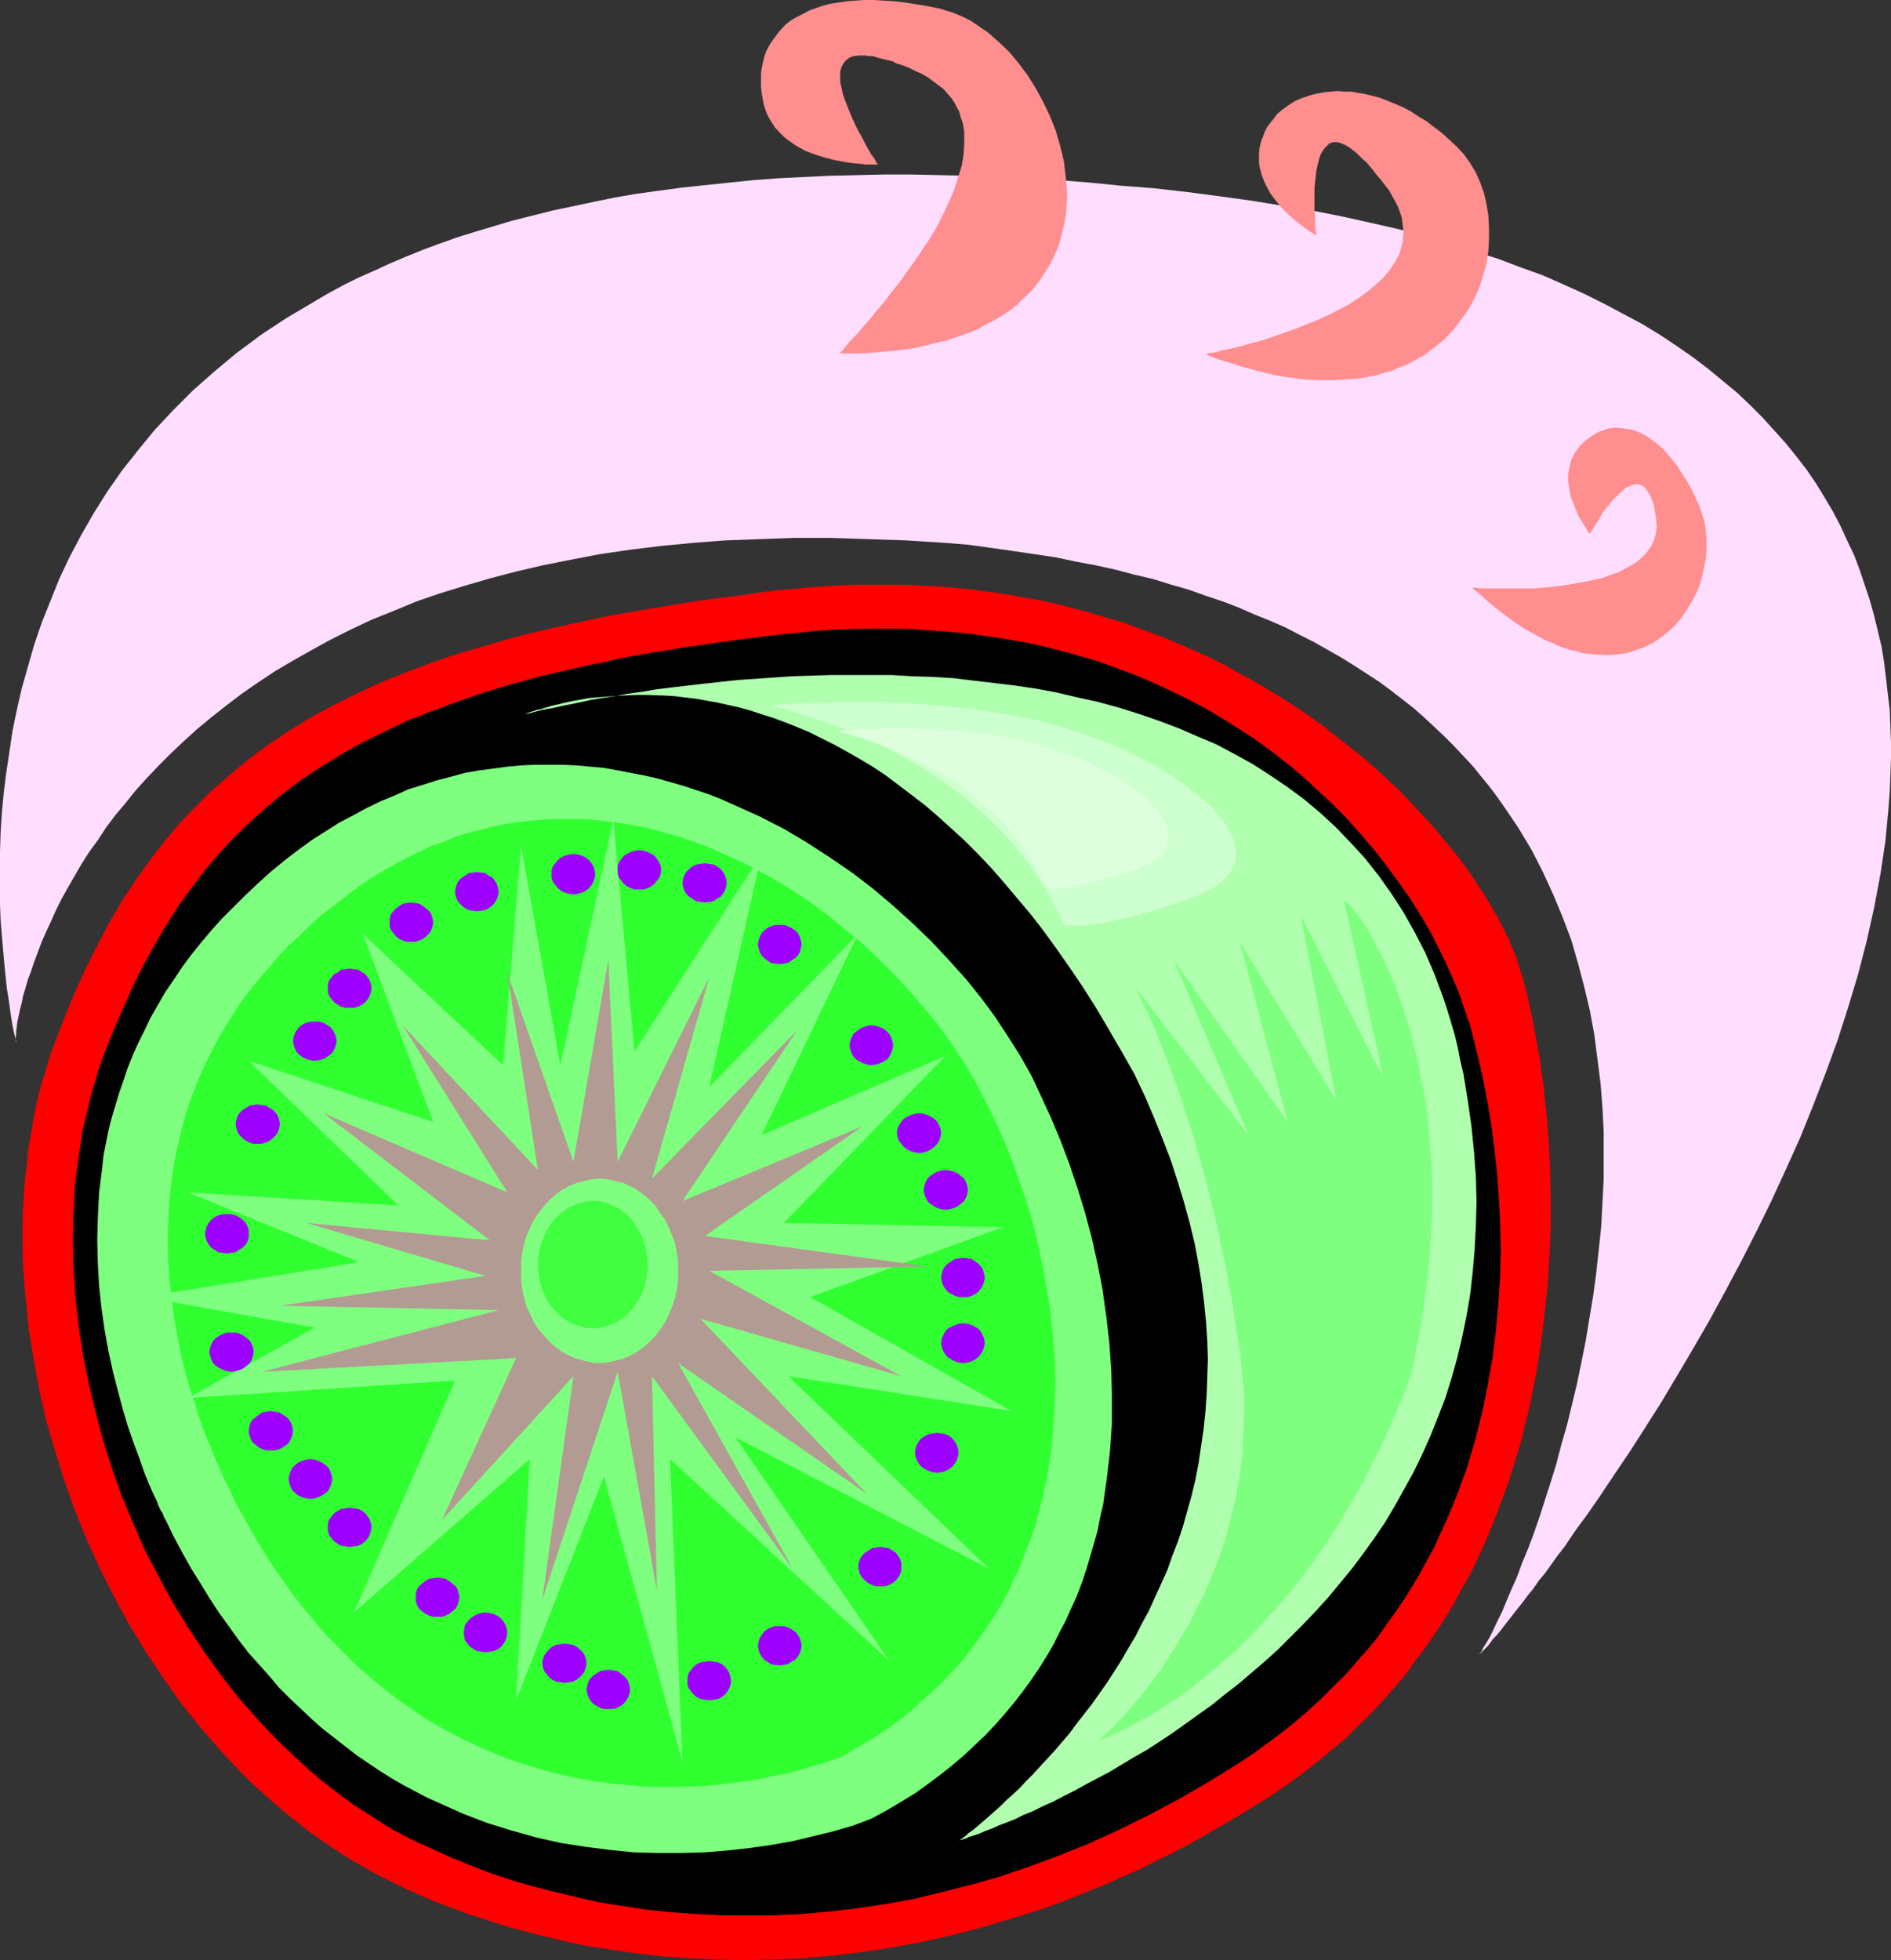
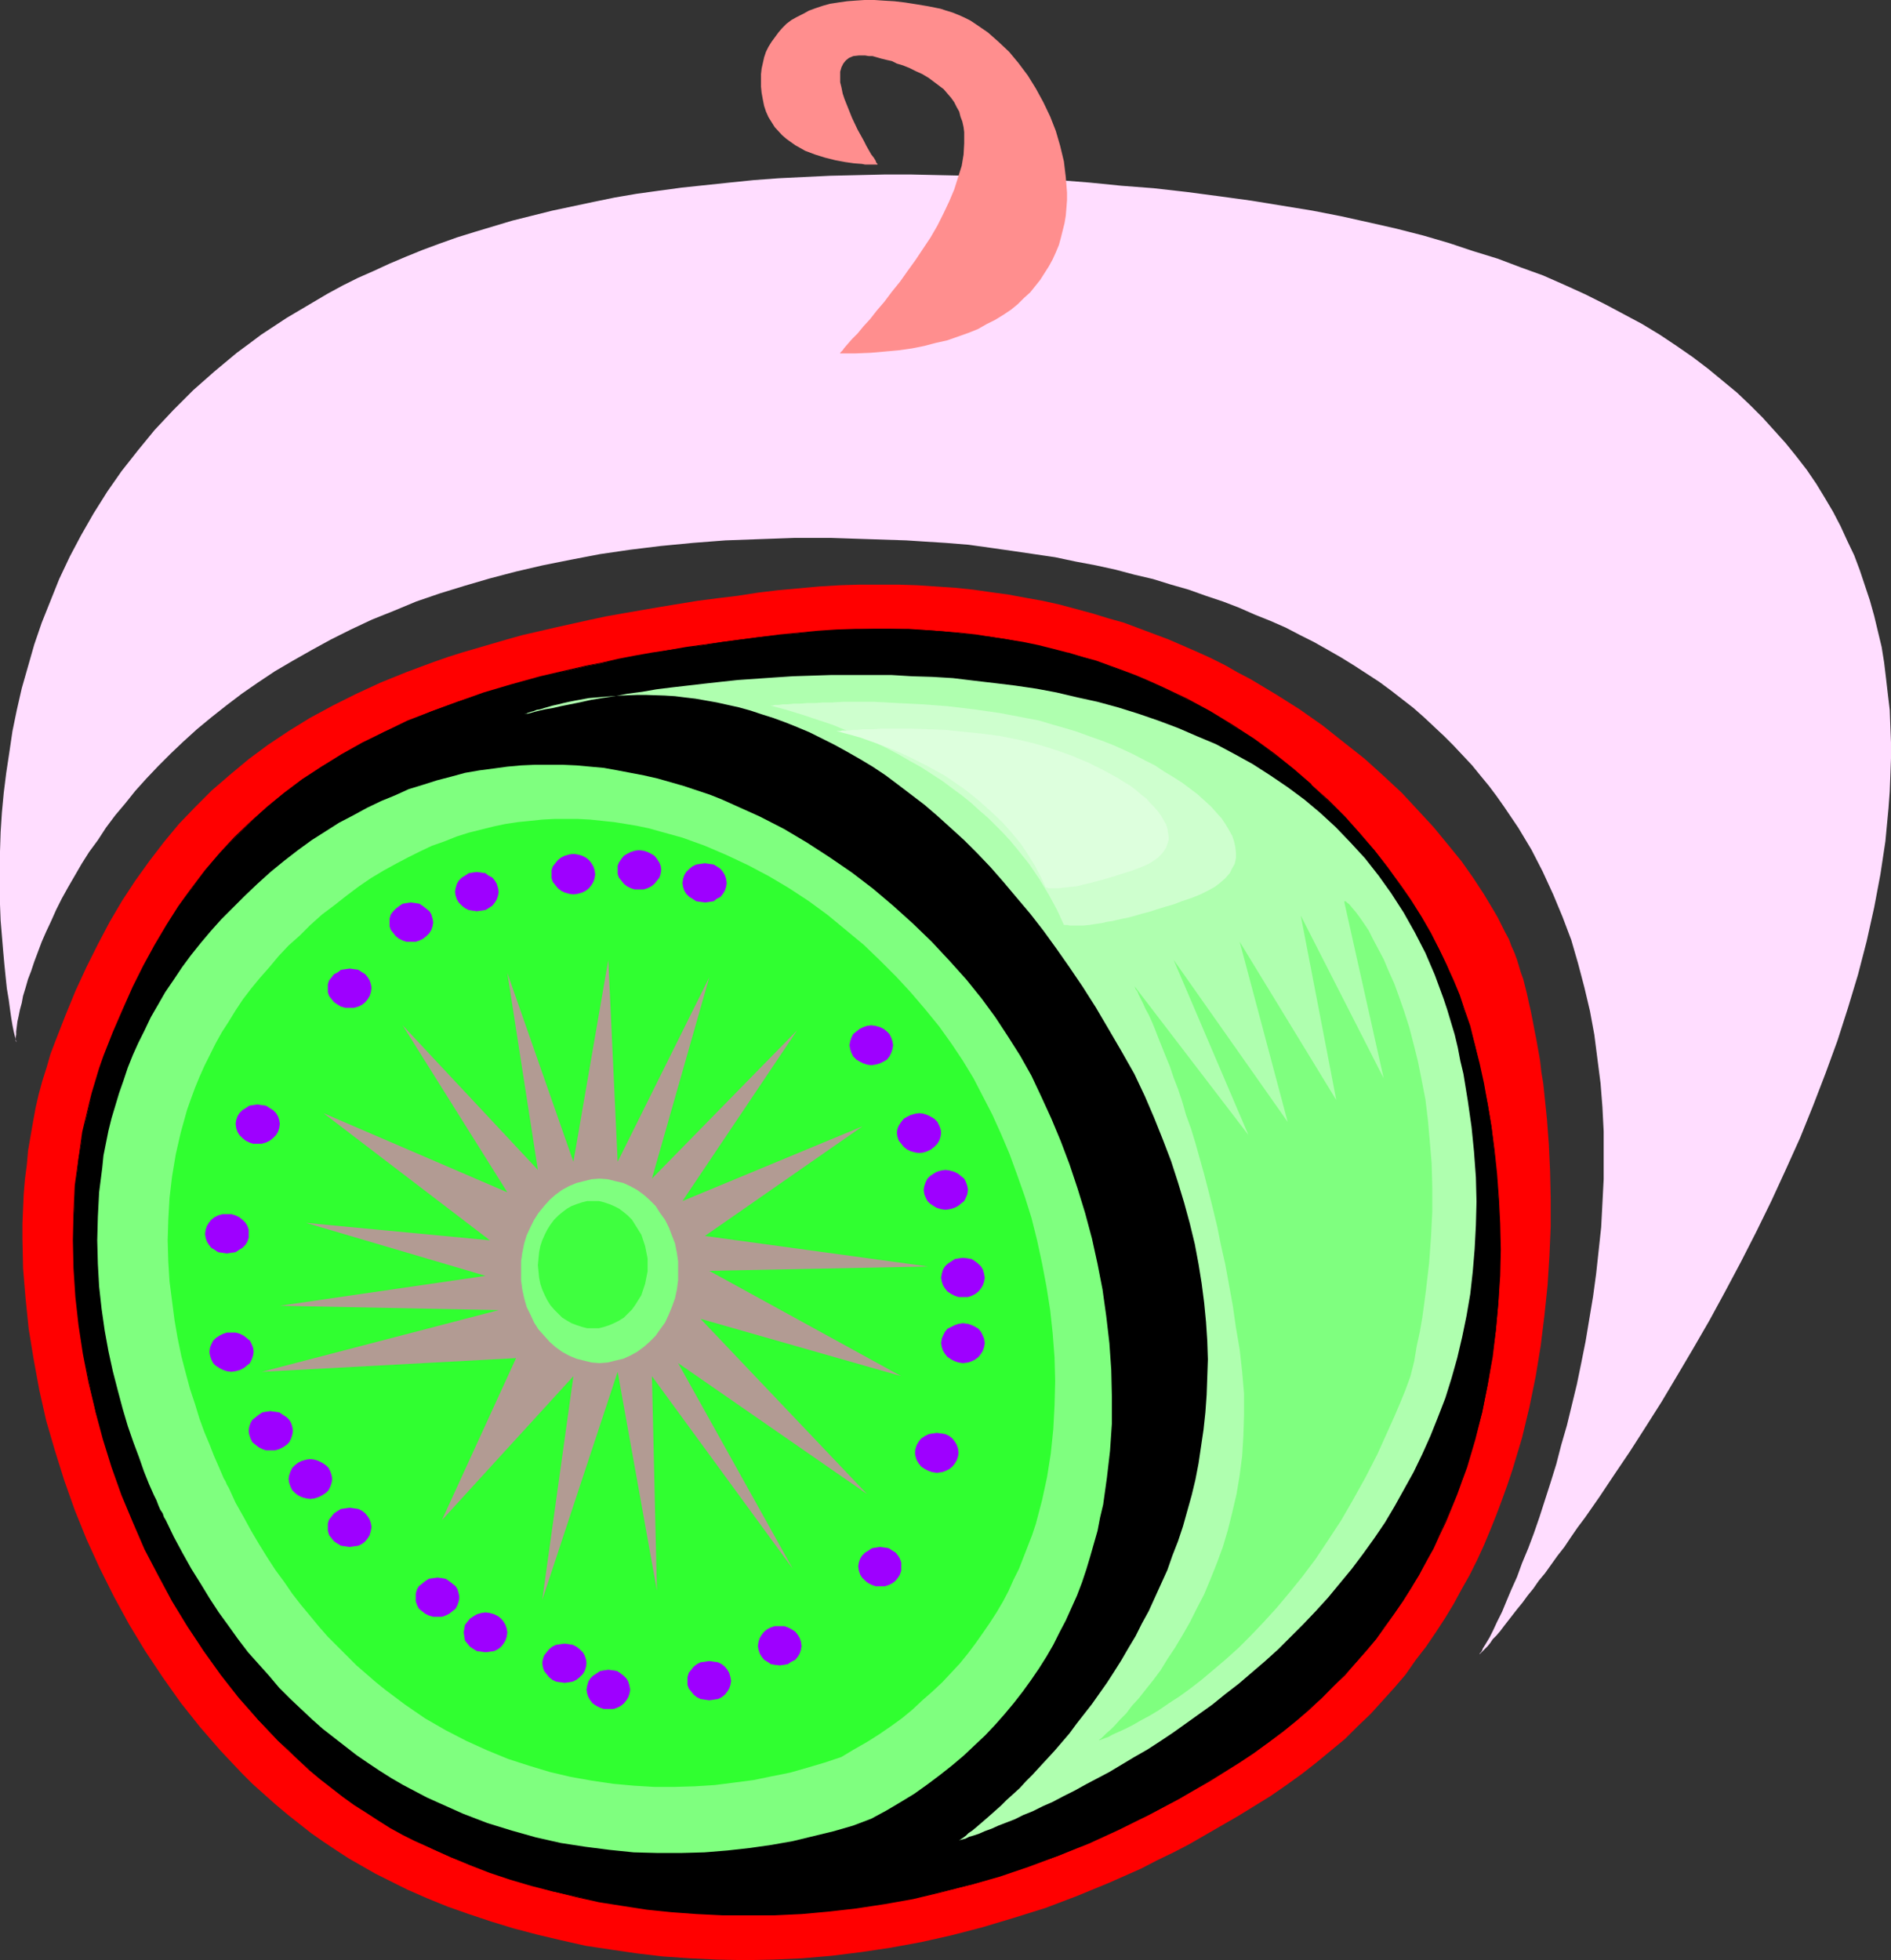
<svg xmlns="http://www.w3.org/2000/svg" xmlns:ns1="http://sodipodi.sourceforge.net/DTD/sodipodi-0.dtd" xmlns:ns2="http://www.inkscape.org/namespaces/inkscape" version="1.0" width="129.724mm" height="134.46mm" id="svg44" ns1:docname="Kiwi 09.wmf">
  <rect width="100%" height="100%" fill="#333333" stroke="none" />
  <ns1:namedview id="namedview44" pagecolor="#ffffff" bordercolor="#000000" borderopacity="0.25" ns2:showpageshadow="2" ns2:pageopacity="0.0" ns2:pagecheckerboard="0" ns2:deskcolor="#d1d1d1" ns2:document-units="mm" />
  <defs id="defs1">
    <pattern id="WMFhbasepattern" patternUnits="userSpaceOnUse" width="6" height="6" x="0" y="0" />
  </defs>
  <path style="fill:#ff0000;fill-opacity:1;fill-rule:evenodd;stroke:none" d="m 100.838,487.512 -3.555,-1.777 -3.394,-1.939 -3.394,-1.939 -3.232,-2.101 -3.394,-2.262 -3.232,-2.262 -3.07,-2.424 -3.07,-2.424 -3.07,-2.585 -2.909,-2.585 -3.07,-2.747 -2.747,-2.747 -2.747,-2.909 -2.747,-2.909 -5.333,-6.14 -5.01,-6.302 -4.686,-6.625 -4.525,-6.787 -4.202,-6.948 -3.878,-7.11 -3.717,-7.433 -3.394,-7.433 -3.07,-7.595 -2.747,-7.756 -2.424,-7.756 -2.262,-7.756 -1.778,-7.918 -1.454,-7.918 -1.293,-7.918 -0.808,-7.918 -0.646,-7.756 -0.162,-7.756 v -3.878 l 0.162,-3.878 0.162,-3.717 0.323,-3.878 0.485,-3.717 0.323,-3.717 0.646,-3.717 0.646,-3.717 0.646,-3.555 0.808,-3.555 0.97,-3.555 1.131,-3.555 0.97,-3.393 1.293,-3.393 2.586,-6.625 2.586,-6.302 2.909,-6.302 2.909,-5.817 3.07,-5.817 3.232,-5.494 3.394,-5.171 3.717,-5.171 3.717,-4.848 3.878,-4.686 4.202,-4.363 4.363,-4.363 4.686,-4.04 4.848,-4.04 5.01,-3.717 5.333,-3.555 5.494,-3.393 5.979,-3.232 6.141,-3.07 6.302,-2.909 6.787,-2.747 6.949,-2.585 3.717,-1.293 3.555,-1.131 7.757,-2.262 3.878,-1.131 4.04,-1.131 4.202,-0.97 4.202,-0.97 4.363,-0.97 4.363,-0.97 4.525,-0.97 4.525,-0.808 4.686,-0.808 4.686,-0.808 9.858,-1.616 5.01,-0.646 5.333,-0.646 5.171,-0.808 5.333,-0.646 5.333,-0.485 5.333,-0.485 5.333,-0.323 5.171,-0.162 h 5.01 5.01 l 5.01,0.162 4.848,0.323 4.848,0.323 4.686,0.485 4.525,0.646 4.686,0.646 4.363,0.808 4.525,0.808 4.363,0.97 4.202,1.131 4.202,1.131 4.202,1.293 4.04,1.131 3.878,1.454 3.878,1.454 3.878,1.454 3.717,1.616 3.717,1.616 3.555,1.616 3.555,1.777 3.394,1.939 3.394,1.777 6.464,3.878 6.141,3.878 5.979,4.201 5.494,4.363 5.333,4.201 5.01,4.524 4.686,4.363 4.202,4.524 4.04,4.363 3.717,4.524 3.555,4.363 3.07,4.363 2.747,4.201 2.424,4.04 1.131,1.939 0.97,1.939 0.97,1.939 0.97,1.777 0.646,1.777 0.808,1.777 0.646,1.777 0.485,1.616 0.485,1.616 0.646,1.777 0.485,1.939 0.485,1.939 0.485,2.262 0.485,2.101 0.485,2.424 0.485,2.585 0.485,2.424 0.485,2.747 0.485,2.747 0.323,2.909 0.485,2.909 0.323,3.07 0.646,6.302 0.485,6.464 0.323,6.948 0.162,7.11 v 7.271 l -0.323,7.433 -0.485,7.756 -0.808,7.756 -0.97,7.918 -1.293,7.918 -1.616,7.918 -1.939,8.079 -2.424,8.079 -1.293,3.878 -1.454,4.04 -1.454,3.878 -1.616,4.04 -1.616,3.878 -1.778,3.878 -1.939,3.878 -2.101,3.717 -2.101,3.878 -2.262,3.717 -2.424,3.717 -2.424,3.555 -2.747,3.555 -2.586,3.717 -2.909,3.393 -3.07,3.393 -3.07,3.393 -3.394,3.232 -3.232,3.232 -3.717,3.07 -3.717,3.07 -3.717,2.909 -4.04,2.909 -4.202,2.909 -4.202,2.585 -4.202,2.585 -4.202,2.424 -4.202,2.424 -4.202,2.424 -4.04,2.101 -4.363,2.101 -4.04,2.101 -8.403,3.717 -8.242,3.393 -8.08,3.07 -8.242,2.585 -8.08,2.424 -8.08,2.101 -7.918,1.777 -7.918,1.454 -7.595,1.131 -7.757,0.97 -7.595,0.646 -7.434,0.323 -7.272,0.162 -7.434,-0.162 -6.949,-0.323 -7.11,-0.485 -6.787,-0.808 -6.626,-0.97 -6.464,-0.97 -6.464,-1.454 -6.141,-1.454 -6.141,-1.616 -5.818,-1.777 -5.818,-1.939 -5.494,-1.939 -5.171,-2.101 -5.171,-2.262 z" id="path1" />
  <path style="fill:#000000;fill-opacity:1;fill-rule:evenodd;stroke:none" d="m 107.787,477.17 -3.394,-1.616 -3.07,-1.777 -3.232,-1.939 -3.07,-1.939 -3.07,-2.101 -2.909,-2.101 -3.07,-2.262 -2.909,-2.262 -2.747,-2.424 -2.747,-2.424 -2.747,-2.585 -2.747,-2.585 -5.171,-5.332 -4.848,-5.817 -4.686,-5.817 -4.525,-6.14 -4.04,-6.464 -4.04,-6.464 -3.555,-6.625 -3.555,-6.948 -3.07,-6.948 -2.909,-7.11 -2.586,-7.271 -2.262,-7.271 -2.101,-7.271 -1.616,-7.271 -1.454,-7.433 -1.131,-7.433 -0.808,-7.271 -0.485,-7.433 -0.162,-7.271 0.162,-7.11 0.323,-7.11 0.485,-3.555 0.323,-3.393 0.646,-3.555 0.485,-3.393 0.808,-3.393 0.808,-3.393 0.808,-3.232 0.97,-3.232 0.97,-3.232 1.131,-3.232 2.424,-6.14 2.586,-5.979 2.586,-5.656 2.747,-5.494 2.909,-5.494 2.909,-5.009 3.232,-5.009 3.394,-4.686 3.394,-4.524 3.717,-4.363 4.04,-4.201 4.04,-4.04 4.202,-3.878 4.525,-3.717 4.686,-3.393 5.01,-3.393 5.171,-3.07 5.494,-3.07 5.656,-2.909 6.141,-2.747 6.141,-2.585 6.626,-2.424 6.949,-2.262 7.11,-2.101 7.434,-2.101 7.757,-1.777 4.04,-0.97 4.202,-0.808 4.202,-0.97 4.202,-0.808 4.525,-0.808 4.363,-0.808 4.525,-0.646 4.686,-0.646 4.686,-0.808 4.848,-0.646 5.01,-0.646 5.01,-0.485 5.01,-0.485 4.848,-0.485 4.848,-0.323 4.848,-0.162 4.686,-0.162 h 4.525 l 4.686,0.162 4.525,0.162 4.363,0.323 4.202,0.485 4.363,0.485 4.04,0.485 4.202,0.646 4.04,0.808 3.878,0.808 3.878,0.97 3.717,0.97 3.717,0.97 3.717,1.131 3.555,1.293 3.555,1.293 3.394,1.293 3.394,1.454 3.232,1.454 6.302,3.07 6.141,3.232 5.656,3.555 5.656,3.555 5.171,3.878 5.01,3.878 4.686,4.04 4.363,4.201 4.363,4.201 3.878,4.363 3.717,4.201 3.394,4.363 3.07,4.363 2.909,4.363 2.747,4.201 2.424,4.201 2.262,4.201 1.939,4.04 1.616,4.04 1.616,3.717 1.293,3.878 1.454,4.363 1.293,4.524 1.131,5.009 1.131,5.171 1.131,5.494 0.97,5.817 0.646,5.979 0.646,6.14 0.485,6.464 0.323,6.464 0.162,6.787 -0.162,6.787 -0.323,6.948 -0.646,7.11 -0.97,6.948 -1.131,7.11 -1.454,7.271 -1.939,7.11 -2.101,7.11 -1.293,3.555 -1.293,3.555 -1.454,3.555 -1.454,3.393 -1.616,3.555 -1.616,3.393 -1.778,3.555 -1.939,3.393 -1.939,3.393 -2.101,3.232 -2.262,3.393 -2.424,3.232 -2.424,3.232 -2.586,3.232 -2.586,3.07 -2.909,3.07 -2.909,3.07 -3.07,3.07 -3.232,2.747 -3.232,2.909 -3.555,2.909 -3.555,2.747 -3.717,2.585 -3.878,2.585 -7.918,4.848 -7.757,4.686 -7.918,4.201 -7.757,3.717 -7.918,3.555 -7.595,3.232 -7.757,2.747 -7.595,2.585 -7.595,2.262 -7.434,1.777 -7.434,1.777 -7.272,1.293 -7.434,1.131 -7.11,0.808 -7.11,0.646 -6.949,0.323 -6.787,0.162 -6.787,-0.162 -6.626,-0.323 -6.626,-0.485 -6.302,-0.646 -6.302,-0.97 -6.141,-0.97 -5.818,-1.293 -5.818,-1.293 -5.656,-1.616 -5.494,-1.616 -5.333,-1.777 -5.171,-1.939 -5.01,-1.939 -4.686,-2.101 z" id="path2" />
  <path style="fill:#000000;fill-opacity:1;fill-rule:evenodd;stroke:none" d="m 107.787,477.008 -3.232,-1.616 -3.232,-1.777 -3.07,-1.939 -3.232,-1.939 -3.07,-2.101 -2.909,-2.101 -3.07,-2.262 -2.747,-2.262 -2.909,-2.424 v 0.162 l -2.747,-2.585 -2.747,-2.424 -2.586,-2.585 -5.171,-5.494 v 0 l -4.848,-5.656 -4.686,-5.979 -4.525,-6.14 -4.04,-6.302 -4.04,-6.464 -3.717,-6.787 -3.394,-6.787 -3.07,-7.11 -2.909,-6.948 -2.586,-7.271 -2.262,-7.271 -2.101,-7.271 v 0 l -1.778,-7.271 -1.293,-7.433 -1.131,-7.433 -0.808,-7.271 -0.485,-7.433 -0.162,-7.271 v -7.11 l 0.485,-7.11 0.323,-3.555 0.485,-3.393 0.485,-3.555 0.646,-3.393 0.646,-3.393 0.808,-3.393 0.97,-3.232 v 0.162 l 0.97,-3.393 0.97,-3.07 1.131,-3.232 2.424,-6.302 2.424,-5.817 2.747,-5.817 2.747,-5.494 2.747,-5.332 3.07,-5.171 3.232,-4.848 3.232,-4.848 3.555,-4.524 3.717,-4.363 v 0 l 3.878,-4.201 4.04,-4.04 4.363,-3.717 v 0 l 4.363,-3.717 4.848,-3.393 5.01,-3.393 5.171,-3.232 5.494,-2.909 5.656,-2.909 5.979,-2.747 6.302,-2.585 6.626,-2.424 6.787,-2.262 7.11,-2.101 7.595,-2.101 h -0.162 l 11.797,-2.909 4.202,-0.808 4.202,-0.808 4.202,-0.808 4.525,-0.808 4.363,-0.808 4.525,-0.646 4.686,-0.808 4.686,-0.646 4.848,-0.646 5.01,-0.646 5.01,-0.485 5.01,-0.646 4.848,-0.323 4.848,-0.323 4.848,-0.162 4.686,-0.162 h 4.525 l 4.686,0.162 4.525,0.162 4.363,0.323 4.202,0.323 4.363,0.646 4.04,0.485 4.202,0.646 4.04,0.808 3.878,0.808 3.878,0.97 3.717,0.97 v 0 l 3.717,0.97 3.555,1.131 3.555,1.131 3.555,1.293 3.555,1.454 3.232,1.293 3.232,1.454 6.464,3.07 5.979,3.393 5.818,3.393 5.656,3.717 5.171,3.717 4.848,4.04 4.848,4.04 v -0.162 l 4.363,4.201 4.202,4.201 3.878,4.363 v 0 l 3.717,4.363 3.394,4.201 3.232,4.363 2.747,4.363 2.747,4.363 2.424,4.201 2.262,4.201 1.939,4.04 1.616,3.878 1.616,3.717 1.454,3.878 1.293,4.363 1.293,4.524 v 0 l 1.131,5.009 1.131,5.171 1.131,5.494 0.97,5.817 0.808,5.979 0.485,6.14 0.646,6.464 0.162,6.464 0.162,6.787 -0.162,6.787 -0.323,6.948 -0.646,7.11 -0.97,6.948 -1.131,7.11 -1.454,7.271 v -0.162 l -1.939,7.271 -2.101,6.948 -1.131,3.717 -1.454,3.393 -1.293,3.555 -1.454,3.555 -1.616,3.555 -1.778,3.393 -1.778,3.393 -1.939,3.393 -1.939,3.393 -2.101,3.393 -2.262,3.232 -2.262,3.393 -2.586,3.232 -2.586,3.07 -2.586,3.232 v 0 l -2.747,3.07 -2.909,3.07 -3.07,2.909 -3.232,2.909 v 0 l -3.394,2.747 -3.394,2.909 -3.555,2.747 -3.878,2.585 -3.717,2.585 -7.918,5.009 -7.918,4.524 -7.757,4.201 -7.918,3.878 -7.757,3.393 -7.595,3.232 -7.757,2.747 -7.595,2.585 -7.595,2.262 v 0 l -7.434,1.939 -7.434,1.616 -7.272,1.293 -7.434,1.131 -7.11,0.808 -7.11,0.646 -6.949,0.323 -6.787,0.162 -6.787,-0.162 -6.626,-0.323 -6.626,-0.485 -6.302,-0.646 -6.302,-0.97 -6.141,-0.97 -5.818,-1.131 -5.818,-1.454 v 0 l -5.656,-1.616 -5.494,-1.616 -5.333,-1.777 -5.01,-1.777 -5.01,-2.101 -4.848,-2.101 -4.525,-2.262 -0.162,0.323 4.686,2.101 4.686,2.101 5.01,2.101 5.01,1.939 5.333,1.777 5.494,1.616 5.656,1.454 h 0.162 l 5.818,1.454 5.818,1.293 6.141,0.97 6.302,0.97 6.302,0.646 6.626,0.485 6.626,0.323 h 6.787 6.787 l 6.949,-0.323 7.11,-0.646 7.11,-0.808 7.434,-1.131 7.272,-1.293 7.434,-1.777 7.434,-1.939 h 0.162 l 7.434,-2.101 7.595,-2.585 7.757,-2.909 7.757,-3.07 7.757,-3.555 7.757,-3.878 7.918,-4.201 7.918,-4.524 7.757,-4.848 3.878,-2.585 3.717,-2.747 3.717,-2.747 3.394,-2.747 3.394,-2.909 v 0 l 3.07,-2.909 3.07,-3.07 3.07,-2.909 2.747,-3.232 v 0 l 2.747,-3.07 2.586,-3.07 2.424,-3.393 2.262,-3.232 2.262,-3.232 2.101,-3.393 2.101,-3.393 1.778,-3.393 1.939,-3.393 1.616,-3.555 1.616,-3.393 1.454,-3.555 1.454,-3.555 1.293,-3.555 1.293,-3.555 2.101,-7.11 1.778,-7.11 v 0 l 1.454,-7.271 1.293,-7.11 0.808,-6.948 0.646,-7.11 0.485,-6.948 0.162,-6.787 -0.162,-6.787 -0.323,-6.464 -0.485,-6.464 -0.646,-6.14 -0.808,-5.979 -0.97,-5.817 -0.97,-5.494 -1.131,-5.171 -1.293,-5.009 v 0 l -1.131,-4.686 -1.454,-4.201 -1.293,-3.878 -1.616,-3.878 -1.778,-3.878 -1.939,-4.04 -2.101,-4.201 -2.424,-4.201 -2.747,-4.363 -2.909,-4.201 -3.232,-4.363 -3.394,-4.363 -3.717,-4.363 v 0 l -3.878,-4.363 -4.202,-4.201 -4.525,-4.04 v -0.162 l -4.686,-4.04 -4.848,-3.878 -5.333,-3.878 -5.494,-3.555 -5.818,-3.555 -5.979,-3.232 -6.464,-3.07 -3.232,-1.454 -3.394,-1.454 -3.394,-1.293 -3.555,-1.293 -3.555,-1.293 -3.555,-0.97 -3.717,-1.131 h -0.162 l -3.717,-0.97 -3.878,-0.97 -3.878,-0.808 -4.04,-0.646 -4.202,-0.646 -4.04,-0.646 -4.363,-0.485 -4.202,-0.323 -4.363,-0.323 -4.525,-0.323 h -4.686 -4.525 -4.686 l -4.848,0.162 -4.848,0.323 -4.848,0.485 -5.01,0.485 -5.01,0.646 -5.01,0.646 -4.848,0.646 -4.686,0.646 -4.686,0.646 -4.525,0.808 -4.363,0.646 -4.525,0.808 -4.202,0.808 -4.202,0.97 -4.202,0.808 -11.797,2.747 v 0 l -7.595,2.101 -7.11,2.101 -6.787,2.424 -6.626,2.424 -6.302,2.424 -5.979,2.909 -5.656,2.747 -5.494,3.07 -5.171,3.232 -5.01,3.232 -4.686,3.555 -4.525,3.717 v 0 l -4.363,3.878 -4.04,3.878 -3.878,4.201 v 0 l -3.717,4.363 -3.555,4.686 -3.394,4.686 -3.07,4.848 -3.07,5.171 -2.909,5.332 -2.747,5.494 -2.586,5.817 -2.586,5.979 -2.424,6.14 -1.131,3.232 -0.97,3.232 -0.97,3.232 v 0 l -0.808,3.232 -0.808,3.393 -0.808,3.393 -0.485,3.393 -0.485,3.555 -0.485,3.393 -0.485,3.555 -0.323,7.11 -0.162,7.11 0.162,7.271 0.485,7.433 0.808,7.271 1.131,7.433 1.454,7.433 1.778,7.271 v 0.162 l 1.939,7.271 2.262,7.271 2.586,7.271 2.909,6.948 3.07,7.11 3.555,6.787 3.555,6.625 4.04,6.625 4.202,6.302 4.363,6.14 4.686,5.979 5.01,5.656 v 0 l 5.171,5.494 2.586,2.424 2.747,2.585 2.747,2.585 v 0 l 2.909,2.424 2.909,2.262 2.909,2.262 2.909,2.101 3.07,1.939 3.232,2.101 3.07,1.939 3.232,1.777 3.232,1.616 z" id="path3" />
  <path style="fill:#7fff7f;fill-opacity:1;fill-rule:evenodd;stroke:none" d="m 42.986,394.114 -0.485,-0.808 -0.323,-0.97 -0.646,-0.97 -0.485,-1.131 -0.485,-1.293 -0.646,-1.293 -0.646,-1.454 -0.646,-1.454 -1.293,-3.232 -1.293,-3.717 -1.454,-3.878 -1.454,-4.201 -1.293,-4.363 -1.293,-4.848 -1.293,-5.009 -1.131,-5.171 -0.97,-5.332 -0.808,-5.656 -0.646,-5.817 -0.323,-5.817 -0.162,-6.14 0.162,-6.14 0.323,-6.302 0.808,-6.302 0.323,-3.232 0.646,-3.232 0.646,-3.232 0.808,-3.232 0.97,-3.232 0.97,-3.232 1.131,-3.232 1.131,-3.393 1.293,-3.232 1.454,-3.232 1.616,-3.232 1.616,-3.393 1.778,-3.07 1.939,-3.393 2.101,-3.07 2.262,-3.393 2.262,-3.07 2.586,-3.232 2.586,-3.07 2.747,-3.07 3.07,-3.07 3.07,-3.07 3.232,-3.07 3.394,-3.07 3.555,-2.909 3.555,-2.747 3.555,-2.585 3.555,-2.262 3.555,-2.262 3.717,-1.939 3.555,-1.939 3.717,-1.777 3.555,-1.454 3.555,-1.616 3.717,-1.131 3.555,-1.131 3.717,-0.97 3.555,-0.97 3.717,-0.646 3.717,-0.485 3.555,-0.485 3.555,-0.323 3.555,-0.162 h 3.717 3.555 l 3.555,0.162 3.555,0.323 3.555,0.323 3.555,0.646 3.394,0.646 3.394,0.646 3.555,0.808 3.394,0.97 3.394,0.97 3.394,1.131 3.394,1.131 3.232,1.293 3.232,1.454 6.464,2.909 6.302,3.232 5.979,3.555 5.979,3.878 5.656,3.878 5.494,4.201 5.333,4.524 5.01,4.524 4.848,4.686 4.525,4.848 4.363,4.848 4.04,5.009 3.555,4.848 3.394,5.171 3.07,4.848 2.909,5.171 2.586,5.494 2.586,5.656 2.424,5.817 2.262,5.979 2.101,6.302 1.939,6.302 1.778,6.625 1.454,6.625 1.293,6.625 0.97,6.948 0.808,6.948 0.485,6.948 0.162,6.948 v 6.948 l -0.485,7.11 -0.808,6.948 -0.97,6.948 -0.808,3.393 -0.646,3.393 -0.97,3.393 -0.97,3.393 -0.97,3.232 -1.131,3.393 -1.293,3.393 -1.454,3.232 -1.454,3.232 -1.616,3.07 -1.616,3.232 -1.778,3.07 -1.939,3.07 -2.101,3.07 -2.101,2.909 -2.262,2.909 -2.424,2.909 -2.424,2.747 -2.586,2.747 -2.747,2.585 -2.909,2.747 -3.07,2.585 -3.07,2.424 -3.232,2.424 -3.394,2.424 -3.717,2.262 -3.555,2.101 -3.878,2.101 -4.686,1.777 -5.01,1.454 -5.333,1.293 -5.333,1.293 -5.494,0.97 -5.656,0.808 -5.818,0.646 -5.979,0.485 -5.979,0.162 h -6.141 l -6.141,-0.162 -6.302,-0.646 -6.302,-0.808 -6.302,-0.97 -6.464,-1.454 -6.302,-1.777 -6.302,-1.939 -6.302,-2.424 -6.141,-2.747 -3.232,-1.454 -3.07,-1.616 -3.07,-1.616 -3.07,-1.777 -3.07,-1.939 -2.909,-1.939 -3.07,-2.101 -2.909,-2.262 -2.909,-2.262 -2.909,-2.262 -2.909,-2.585 -2.747,-2.585 -2.909,-2.747 -2.747,-2.747 -2.586,-3.07 -2.747,-3.07 -2.747,-3.07 -2.586,-3.393 -2.424,-3.393 -2.586,-3.555 -2.424,-3.717 -2.262,-3.717 -2.424,-3.878 -2.262,-4.04 -2.262,-4.201 z" id="path4" />
  <path style="fill:#30ff30;fill-opacity:1;fill-rule:evenodd;stroke:none" d="m 59.307,385.711 -0.485,-0.808 -0.323,-0.808 -0.485,-0.808 -0.485,-1.131 -0.97,-2.262 -1.131,-2.585 -1.131,-2.909 -1.293,-3.07 -1.293,-3.555 -1.131,-3.717 -1.293,-3.878 -1.131,-4.201 -1.131,-4.363 -0.97,-4.686 -0.808,-4.686 -0.646,-5.009 -0.646,-5.009 -0.323,-5.171 -0.162,-5.494 0.162,-5.332 0.323,-5.656 0.646,-5.494 0.97,-5.817 1.293,-5.656 1.616,-5.817 0.97,-2.747 1.131,-3.07 1.131,-2.747 1.293,-2.909 1.454,-2.909 1.454,-2.909 1.616,-2.909 1.778,-2.747 1.778,-2.909 1.939,-2.909 2.101,-2.747 2.262,-2.747 2.424,-2.747 2.424,-2.909 2.586,-2.747 2.909,-2.585 2.747,-2.747 3.07,-2.747 3.232,-2.424 3.07,-2.424 3.232,-2.424 3.07,-2.101 3.232,-1.939 3.232,-1.777 3.07,-1.616 3.232,-1.616 3.07,-1.454 3.232,-1.131 3.232,-1.293 3.07,-0.97 3.232,-0.808 3.232,-0.808 3.07,-0.646 3.232,-0.485 3.232,-0.323 3.07,-0.323 3.07,-0.162 h 3.232 3.07 l 3.07,0.162 3.07,0.323 3.07,0.323 3.07,0.485 2.909,0.485 3.07,0.646 2.909,0.808 5.818,1.616 5.818,2.101 5.656,2.424 5.494,2.585 5.494,2.909 5.171,3.07 5.171,3.393 4.848,3.555 4.686,3.878 4.686,3.878 4.202,4.04 4.202,4.201 3.878,4.201 3.717,4.363 3.555,4.363 3.232,4.524 2.909,4.363 2.747,4.524 2.424,4.686 2.424,4.686 2.262,5.009 2.262,5.332 1.939,5.332 1.939,5.494 1.778,5.656 1.454,5.817 1.293,5.979 1.131,5.979 0.97,6.14 0.646,5.979 0.485,6.302 0.162,6.14 -0.162,6.302 -0.323,6.14 -0.646,6.302 -0.97,6.14 -1.293,5.979 -1.616,6.14 -0.97,2.909 -1.131,2.909 -1.131,2.909 -1.131,2.909 -1.454,2.909 -1.293,2.909 -1.454,2.747 -1.616,2.747 -1.778,2.747 -1.778,2.585 -1.939,2.747 -1.939,2.585 -2.101,2.585 -2.262,2.424 -2.262,2.424 -2.586,2.424 -2.586,2.262 -2.586,2.424 -2.747,2.262 -2.909,2.101 -3.07,2.101 -3.07,1.939 -3.394,1.939 -3.232,1.939 -4.363,1.454 -4.363,1.293 -4.525,1.293 -4.848,0.97 -4.686,0.97 -5.01,0.646 -5.01,0.646 -5.171,0.323 -5.333,0.162 h -5.171 l -5.333,-0.323 -5.333,-0.485 -5.494,-0.808 -5.494,-0.97 -5.494,-1.293 -5.333,-1.616 -5.494,-1.777 -5.494,-2.262 -5.333,-2.424 -5.333,-2.747 -5.333,-3.07 -2.586,-1.777 -2.586,-1.777 -2.586,-1.939 -2.586,-1.939 -2.586,-2.101 -2.424,-2.101 -2.424,-2.101 -2.424,-2.424 -2.424,-2.424 -2.586,-2.585 -2.262,-2.585 -2.262,-2.747 -2.424,-2.909 -2.262,-2.909 -2.101,-3.07 -2.262,-3.07 -2.101,-3.232 -2.101,-3.393 -2.101,-3.555 -1.939,-3.555 -2.101,-3.717 z" id="path5" />
  <path style="fill:#afffaf;fill-opacity:1;fill-rule:evenodd;stroke:none" d="m 136.229,185.18 v -0.162 h 0.646 l 0.646,-0.162 1.131,-0.323 1.293,-0.323 1.454,-0.323 1.939,-0.323 2.101,-0.485 2.424,-0.485 2.424,-0.485 2.909,-0.646 2.909,-0.485 3.232,-0.485 3.394,-0.646 3.717,-0.485 3.717,-0.646 3.878,-0.485 4.202,-0.485 4.202,-0.485 4.363,-0.485 4.525,-0.485 4.686,-0.323 4.686,-0.323 4.848,-0.323 5.01,-0.162 5.01,-0.162 h 5.171 5.171 5.171 l 5.333,0.323 5.333,0.162 5.333,0.323 5.333,0.646 5.494,0.646 5.333,0.646 5.494,0.808 5.171,0.97 5.494,1.293 5.171,1.131 5.333,1.454 5.171,1.616 5.171,1.777 5.171,1.939 4.848,2.101 5.01,2.101 4.848,2.585 4.686,2.585 4.525,2.909 4.525,3.07 4.363,3.232 4.04,3.393 4.04,3.717 3.878,4.04 3.717,4.04 3.555,4.524 3.232,4.524 3.232,5.009 2.909,5.171 2.747,5.332 2.424,5.656 1.131,3.07 1.131,3.07 0.97,2.909 0.97,3.232 0.97,3.232 0.808,3.393 0.646,3.393 0.808,3.393 1.131,6.948 0.97,6.787 0.646,6.464 0.485,6.625 0.162,6.302 -0.162,6.14 -0.323,6.14 -0.485,5.817 -0.646,5.817 -0.97,5.656 -1.131,5.494 -1.293,5.494 -1.454,5.171 -1.616,5.171 -1.939,5.009 -1.939,4.848 -2.101,4.686 -2.262,4.686 -2.424,4.363 -2.424,4.363 -2.586,4.363 -2.747,4.04 -2.909,4.04 -2.909,3.878 -3.07,3.717 -3.07,3.717 -3.232,3.555 -3.232,3.393 -3.232,3.232 -3.232,3.232 -3.394,3.07 -3.394,2.909 -3.394,2.909 -3.555,2.747 -3.394,2.747 -3.394,2.424 -3.394,2.424 -3.394,2.424 -3.394,2.262 -3.232,2.101 -3.394,1.939 -3.232,1.939 -3.232,1.939 -3.07,1.616 -3.07,1.616 -2.909,1.616 -2.909,1.454 -2.747,1.454 -2.586,1.131 -2.586,1.293 -2.424,0.97 -2.262,1.131 -2.101,0.808 -2.101,0.808 -1.778,0.808 -1.778,0.646 -1.454,0.646 -1.454,0.485 -1.131,0.323 -0.97,0.485 -0.646,0.162 -0.646,0.162 -0.323,0.162 h -0.162 0.162 l 0.162,-0.162 0.485,-0.323 0.485,-0.323 0.646,-0.485 0.646,-0.646 0.97,-0.646 0.97,-0.808 1.131,-0.97 1.131,-0.97 1.293,-1.131 1.454,-1.293 1.454,-1.293 1.454,-1.454 1.616,-1.454 1.778,-1.616 1.616,-1.777 1.778,-1.777 1.778,-1.939 1.939,-2.101 1.939,-2.101 1.939,-2.262 1.939,-2.262 1.778,-2.424 4.04,-5.171 1.939,-2.747 1.939,-2.747 1.778,-2.747 1.939,-3.07 1.778,-3.07 1.939,-3.232 1.616,-3.232 1.778,-3.232 1.616,-3.555 1.616,-3.555 1.616,-3.555 1.293,-3.717 1.454,-3.717 1.293,-3.878 1.131,-4.04 1.131,-4.04 0.97,-4.04 0.808,-4.201 0.646,-4.363 0.646,-4.363 0.485,-4.524 0.323,-4.524 0.162,-4.524 0.162,-4.686 -0.162,-4.848 -0.323,-4.848 -0.485,-5.009 -0.646,-5.009 -0.808,-5.009 -0.97,-5.171 -1.293,-5.332 -1.454,-5.332 -1.616,-5.332 -1.778,-5.494 -2.101,-5.494 -2.262,-5.656 -2.424,-5.656 -2.747,-5.817 -3.394,-5.979 -3.394,-5.817 -3.232,-5.494 -3.394,-5.332 -3.394,-5.009 -3.394,-4.848 -3.394,-4.686 -3.394,-4.363 -3.555,-4.201 -3.394,-4.04 -3.394,-3.878 -3.394,-3.555 -3.394,-3.393 -3.555,-3.232 -3.394,-3.07 -3.394,-2.909 -3.394,-2.585 -3.394,-2.585 -3.232,-2.424 -3.394,-2.262 -3.232,-1.939 -3.394,-1.939 -3.232,-1.777 -3.232,-1.616 -3.232,-1.616 -3.07,-1.293 -3.232,-1.293 -3.07,-1.131 -3.07,-0.97 -2.909,-0.97 -2.909,-0.808 -2.909,-0.646 -2.909,-0.646 -2.747,-0.485 -2.747,-0.485 -2.747,-0.323 -2.586,-0.323 -2.586,-0.162 -4.848,-0.162 h -2.424 l -4.363,0.162 -2.101,0.162 -2.101,0.162 -1.939,0.162 -1.939,0.162 -1.778,0.323 -1.778,0.323 -1.616,0.323 -1.454,0.323 -1.293,0.323 -1.454,0.323 -1.131,0.323 -1.131,0.323 -0.97,0.323 -0.97,0.162 -0.808,0.323 -0.646,0.162 -0.485,0.162 -0.485,0.162 -0.323,0.162 z" id="path6" />
  <path style="fill:#7fff7f;fill-opacity:1;fill-rule:evenodd;stroke:none" d="m 284.9,451.154 0.162,-0.162 0.485,-0.323 0.485,-0.485 0.808,-0.808 1.131,-0.97 1.131,-1.131 1.293,-1.454 1.616,-1.616 1.454,-1.939 1.778,-1.939 1.778,-2.262 1.939,-2.424 1.939,-2.585 1.778,-2.909 1.939,-2.909 1.939,-3.232 1.939,-3.393 1.778,-3.555 1.939,-3.717 1.616,-3.878 1.616,-4.04 1.616,-4.363 1.293,-4.363 1.131,-4.524 1.131,-4.848 0.808,-4.848 0.646,-5.009 0.323,-5.332 0.162,-5.332 v -5.494 l -0.485,-5.656 -0.646,-5.817 -0.97,-5.656 -0.808,-5.656 -0.97,-5.332 -0.97,-5.332 -1.131,-5.009 -0.97,-4.848 -1.131,-4.686 -1.131,-4.524 -1.131,-4.363 -1.131,-4.04 -1.131,-4.04 -1.131,-3.717 -1.293,-3.555 -0.97,-3.393 -1.131,-3.393 -1.131,-2.909 -0.97,-2.909 -1.131,-2.747 -0.97,-2.424 -0.97,-2.424 -0.808,-2.101 -0.808,-1.939 -0.808,-1.777 -0.808,-1.454 -0.646,-1.454 -0.646,-1.293 -0.485,-0.97 -0.323,-0.808 -0.485,-0.646 -0.162,-0.485 -0.162,-0.323 v 0 l 29.573,38.62 -19.392,-45.406 29.573,42.013 -12.443,-46.699 25.048,41.043 -9.211,-47.83 21.493,42.175 -10.181,-45.568 v -0.323 h 0.323 l 0.323,0.323 0.646,0.485 0.646,0.808 0.97,1.131 0.97,1.293 1.131,1.616 1.293,1.939 1.131,2.262 1.293,2.424 1.454,2.747 1.293,3.07 1.454,3.232 1.293,3.555 1.293,3.717 1.293,4.04 1.131,4.363 1.131,4.524 0.97,4.848 0.97,5.009 0.646,5.332 0.485,5.494 0.485,5.817 0.162,6.14 v 6.302 l -0.323,6.464 -0.485,6.787 -0.808,6.948 -0.485,3.717 -0.485,3.555 -0.646,3.717 -0.808,3.717 -0.646,3.878 -0.97,3.878 -1.293,3.555 -1.454,3.555 -1.454,3.393 -1.454,3.232 -2.909,6.464 -3.07,5.979 -3.232,5.817 -3.07,5.332 -3.394,5.171 -3.232,4.848 -3.394,4.524 -3.394,4.201 -3.394,4.04 -3.394,3.717 -3.232,3.393 -3.232,3.232 -3.232,2.909 -3.232,2.747 -3.07,2.585 -2.909,2.262 -2.909,2.101 -2.747,1.777 -2.586,1.777 -2.424,1.454 -2.424,1.293 -1.939,1.131 -1.939,0.97 -1.778,0.808 -1.454,0.646 -1.131,0.646 -0.97,0.323 -0.808,0.323 -0.485,0.162 z" id="path7" />
-   <path style="fill:#7fff7f;fill-opacity:1;fill-rule:evenodd;stroke:none" d="m 135.097,219.275 10.181,56.879 13.736,-63.666 5.494,60.111 32.966,-51.223 -13.574,60.434 38.622,-39.751 -25.048,52.193 47.672,-20.522 -41.854,43.306 56.722,1.131 -49.934,18.098 52.197,29.571 -57.853,-9.049 52.035,49.931 -65.771,-34.095 39.915,58.01 -56.883,-52.355 3.232,78.532 -20.362,-74.007 -22.786,58.01 3.555,-62.535 -45.571,39.751 26.179,-60.111 -69.326,4.524 32.966,-18.259 -44.44,-7.918 55.914,-9.049 -44.44,-18.098 54.621,3.393 -38.784,-37.488 47.834,15.836 -18.261,-48.8 36.36,34.095 z" id="path8" />
  <path style="fill:#b29b93;fill-opacity:1;fill-rule:evenodd;stroke:none" d="m 133.805,352.101 -65.933,3.555 61.408,-15.997 -56.722,-1.131 53.328,-7.756 -46.541,-13.735 47.672,4.524 -43.147,-32.964 47.672,20.522 -27.149,-43.306 35.067,37.488 -7.918,-51.062 17.13,48.961 9.05,-52.355 2.424,52.355 23.755,-47.83 -14.867,52.193 37.653,-38.458 -29.734,44.275 46.702,-19.391 -40.885,28.44 57.853,7.918 -56.722,1.131 49.773,27.308 -52.035,-14.866 43.147,45.406 -48.965,-33.934 29.734,53.324 -36.522,-49.931 1.293,55.586 -10.181,-56.717 -19.554,59.141 8.08,-58.01 -34.098,37.327 z" id="path9" />
  <path style="fill:#9e00ff;fill-opacity:1;fill-rule:evenodd;stroke:none" d="m 165.64,220.406 1.293,0.162 0.97,0.323 0.97,0.485 0.808,0.485 0.646,0.808 0.646,0.97 0.323,0.808 0.162,0.97 -0.162,1.131 -0.323,0.97 -0.646,0.808 -0.646,0.808 -0.808,0.646 -0.97,0.485 -0.97,0.323 h -1.293 -1.131 l -0.97,-0.323 -0.97,-0.485 -0.808,-0.646 -0.646,-0.808 -0.646,-0.808 -0.323,-0.97 v -1.131 -0.97 l 0.323,-0.808 0.646,-0.97 0.646,-0.808 0.808,-0.485 0.97,-0.485 0.97,-0.323 z" id="path10" />
  <path style="fill:#9e00ff;fill-opacity:1;fill-rule:evenodd;stroke:none" d="m 148.672,221.376 1.131,0.162 1.131,0.323 0.97,0.485 0.808,0.646 0.646,0.808 0.485,0.808 0.323,0.97 0.162,1.131 -0.162,0.97 -0.323,0.97 -0.485,0.808 -0.646,0.808 -0.808,0.646 -0.97,0.485 -1.131,0.323 -1.131,0.162 -1.131,-0.162 -1.131,-0.323 -0.97,-0.485 -0.808,-0.646 -0.646,-0.808 -0.646,-0.808 -0.323,-0.97 v -0.97 -1.131 l 0.323,-0.97 0.646,-0.808 0.646,-0.808 0.808,-0.646 0.97,-0.485 1.131,-0.323 z" id="path11" />
  <path style="fill:#9e00ff;fill-opacity:1;fill-rule:evenodd;stroke:none" d="m 123.624,226.062 1.131,0.162 1.131,0.162 0.808,0.646 0.97,0.485 0.646,0.808 0.485,0.808 0.323,1.131 0.162,0.97 -0.162,0.97 -0.323,0.97 -0.485,0.808 -0.646,0.808 -0.97,0.646 -0.808,0.485 -1.131,0.162 -1.131,0.162 -1.131,-0.162 -0.97,-0.162 -0.97,-0.485 -0.808,-0.646 -0.808,-0.808 -0.485,-0.808 -0.323,-0.97 -0.162,-0.97 0.162,-0.97 0.323,-1.131 0.485,-0.808 0.808,-0.808 0.808,-0.485 0.97,-0.646 0.97,-0.162 z" id="path12" />
  <path style="fill:#9e00ff;fill-opacity:1;fill-rule:evenodd;stroke:none" d="m 106.494,233.98 1.293,0.162 0.97,0.162 0.97,0.646 0.808,0.646 0.808,0.646 0.485,0.808 0.323,1.131 0.162,0.97 -0.162,0.97 -0.323,0.97 -0.485,0.808 -0.808,0.808 -0.808,0.646 -0.97,0.485 -0.97,0.323 h -1.293 -1.131 l -0.97,-0.323 -0.97,-0.485 -0.808,-0.646 -0.646,-0.808 -0.646,-0.808 -0.323,-0.97 v -0.97 -0.97 l 0.323,-1.131 0.646,-0.808 0.646,-0.646 0.808,-0.646 0.97,-0.646 0.97,-0.162 z" id="path13" />
  <path style="fill:#9e00ff;fill-opacity:1;fill-rule:evenodd;stroke:none" d="m 90.657,251.108 1.131,0.162 1.131,0.162 0.97,0.646 0.808,0.485 0.646,0.808 0.485,0.808 0.323,0.97 0.162,0.97 -0.162,1.131 -0.323,0.97 -0.485,0.808 -0.646,0.808 -0.808,0.646 -0.97,0.485 -1.131,0.323 h -1.131 -1.131 l -1.131,-0.323 -0.808,-0.485 -0.97,-0.646 -0.646,-0.808 -0.646,-0.808 -0.323,-0.97 v -1.131 -0.97 l 0.323,-0.97 0.646,-0.808 0.646,-0.808 0.97,-0.485 0.808,-0.646 1.131,-0.162 z" id="path14" />
-   <path style="fill:#9e00ff;fill-opacity:1;fill-rule:evenodd;stroke:none" d="m 81.608,264.843 h 1.131 l 1.131,0.323 0.808,0.485 0.97,0.646 0.646,0.808 0.485,0.808 0.323,0.97 0.162,0.97 -0.162,0.97 -0.323,0.97 -0.485,0.97 -0.646,0.646 -0.97,0.646 -0.808,0.485 -1.131,0.323 -1.131,0.162 -1.131,-0.162 -1.131,-0.323 -0.97,-0.485 -0.808,-0.646 -0.646,-0.646 -0.485,-0.97 -0.323,-0.97 -0.162,-0.97 0.162,-0.97 0.323,-0.97 0.485,-0.808 0.646,-0.808 0.808,-0.646 0.97,-0.485 1.131,-0.323 z" id="path15" />
  <path style="fill:#9e00ff;fill-opacity:1;fill-rule:evenodd;stroke:none" d="m 66.741,286.334 1.131,0.162 1.131,0.162 0.97,0.646 0.808,0.485 0.808,0.808 0.485,0.808 0.323,0.97 0.162,0.97 -0.162,1.131 -0.323,0.97 -0.485,0.808 -0.808,0.808 -0.808,0.646 -0.97,0.485 -1.131,0.323 h -1.131 -1.131 l -0.97,-0.323 -0.97,-0.485 -0.808,-0.646 -0.808,-0.808 -0.485,-0.808 -0.323,-0.97 -0.162,-1.131 0.162,-0.97 0.323,-0.97 0.485,-0.808 0.808,-0.808 0.808,-0.485 0.97,-0.646 0.97,-0.162 z" id="path16" />
  <path style="fill:#9e00ff;fill-opacity:1;fill-rule:evenodd;stroke:none" d="m 58.822,314.774 h 1.131 l 1.131,0.323 0.97,0.485 0.808,0.646 0.808,0.808 0.485,0.808 0.323,0.97 v 1.131 0.97 l -0.323,0.97 -0.485,0.808 -0.808,0.808 -0.808,0.485 -0.97,0.646 -1.131,0.162 -1.131,0.162 -1.131,-0.162 -1.131,-0.162 -0.97,-0.646 -0.808,-0.485 -0.646,-0.808 -0.485,-0.808 -0.323,-0.97 -0.162,-0.97 0.162,-1.131 0.323,-0.97 0.485,-0.808 0.646,-0.808 0.808,-0.646 0.97,-0.485 1.131,-0.323 z" id="path17" />
  <path style="fill:#9e00ff;fill-opacity:1;fill-rule:evenodd;stroke:none" d="m 59.954,345.476 h 1.131 l 1.131,0.323 0.97,0.485 0.808,0.646 0.808,0.646 0.485,0.97 0.323,0.808 0.162,1.131 -0.162,0.97 -0.323,0.97 -0.485,0.97 -0.808,0.646 -0.808,0.646 -0.97,0.485 -1.131,0.323 -1.131,0.162 -1.131,-0.162 -0.97,-0.323 -0.97,-0.485 -0.97,-0.646 -0.646,-0.646 -0.485,-0.97 -0.323,-0.97 -0.162,-0.97 0.162,-1.131 0.323,-0.808 0.485,-0.97 0.646,-0.646 0.97,-0.646 0.97,-0.485 0.97,-0.323 z" id="path18" />
  <path style="fill:#9e00ff;fill-opacity:1;fill-rule:evenodd;stroke:none" d="m 70.134,365.836 1.131,0.162 1.131,0.162 0.97,0.646 0.97,0.646 0.646,0.646 0.485,0.808 0.323,0.97 0.162,1.131 -0.162,0.97 -0.323,0.97 -0.485,0.97 -0.646,0.646 -0.97,0.646 -0.97,0.485 -1.131,0.323 h -1.131 -1.131 l -0.97,-0.323 -0.97,-0.485 -0.808,-0.646 -0.808,-0.646 -0.485,-0.97 -0.323,-0.97 -0.162,-0.97 0.162,-1.131 0.323,-0.97 0.485,-0.808 0.808,-0.646 0.808,-0.646 0.97,-0.646 0.97,-0.162 z" id="path19" />
  <path style="fill:#9e00ff;fill-opacity:1;fill-rule:evenodd;stroke:none" d="m 80.477,378.278 1.131,0.162 0.97,0.323 0.97,0.485 0.97,0.646 0.646,0.646 0.485,0.97 0.323,0.97 0.162,0.97 -0.162,0.97 -0.323,0.97 -0.485,0.97 -0.646,0.646 -0.97,0.646 -0.97,0.485 -0.97,0.323 -1.131,0.162 -1.131,-0.162 -1.131,-0.323 -0.97,-0.485 -0.808,-0.646 -0.646,-0.646 -0.485,-0.97 -0.323,-0.97 -0.162,-0.97 0.162,-0.97 0.323,-0.97 0.485,-0.97 0.646,-0.646 0.808,-0.646 0.97,-0.485 1.131,-0.323 z" id="path20" />
  <path style="fill:#9e00ff;fill-opacity:1;fill-rule:evenodd;stroke:none" d="m 90.657,390.882 1.131,0.162 1.131,0.162 0.97,0.485 0.808,0.646 0.646,0.808 0.485,0.808 0.323,0.97 0.162,0.97 -0.162,0.97 -0.323,1.131 -0.485,0.808 -0.646,0.808 -0.808,0.646 -0.97,0.485 -1.131,0.162 -1.131,0.162 -1.131,-0.162 -1.131,-0.162 -0.808,-0.485 -0.97,-0.646 -0.646,-0.808 -0.646,-0.808 -0.323,-1.131 v -0.97 -0.97 l 0.323,-0.97 0.646,-0.808 0.646,-0.808 0.97,-0.646 0.808,-0.485 1.131,-0.162 z" id="path21" />
  <path style="fill:#9e00ff;fill-opacity:1;fill-rule:evenodd;stroke:none" d="m 113.443,408.98 1.131,0.162 0.97,0.162 0.97,0.646 0.808,0.646 0.808,0.646 0.485,0.808 0.323,1.131 0.162,0.97 -0.162,0.97 -0.323,0.97 -0.485,0.97 -0.808,0.646 -0.808,0.646 -0.97,0.485 -0.97,0.323 h -1.131 -1.131 l -1.131,-0.323 -0.97,-0.485 -0.808,-0.646 -0.808,-0.646 -0.485,-0.97 -0.323,-0.97 v -0.97 -0.97 l 0.323,-1.131 0.485,-0.808 0.808,-0.646 0.808,-0.646 0.97,-0.646 1.131,-0.162 z" id="path22" />
  <path style="fill:#9e00ff;fill-opacity:1;fill-rule:evenodd;stroke:none" d="m 125.886,418.029 1.131,0.162 1.131,0.323 0.97,0.485 0.808,0.646 0.646,0.808 0.485,0.808 0.323,0.97 0.162,0.97 -0.162,1.131 -0.323,0.97 -0.485,0.808 -0.646,0.808 -0.808,0.646 -0.97,0.485 -1.131,0.162 -1.131,0.162 -1.131,-0.162 -1.131,-0.162 -0.808,-0.485 -0.97,-0.646 -0.646,-0.808 -0.646,-0.808 -0.162,-0.97 -0.162,-1.131 0.162,-0.97 0.162,-0.97 0.646,-0.808 0.646,-0.808 0.97,-0.646 0.808,-0.485 1.131,-0.323 z" id="path23" />
  <path style="fill:#9e00ff;fill-opacity:1;fill-rule:evenodd;stroke:none" d="m 146.409,426.108 1.131,0.162 0.97,0.162 0.97,0.485 0.808,0.646 0.808,0.808 0.485,0.808 0.323,0.97 0.162,0.97 -0.162,1.131 -0.323,0.97 -0.485,0.808 -0.808,0.808 -0.808,0.646 -0.97,0.485 -0.97,0.162 -1.131,0.162 -1.131,-0.162 -1.131,-0.162 -0.97,-0.485 -0.808,-0.646 -0.646,-0.808 -0.646,-0.808 -0.323,-0.97 -0.162,-1.131 0.162,-0.97 0.323,-0.97 0.646,-0.808 0.646,-0.808 0.808,-0.646 0.97,-0.485 1.131,-0.162 z" id="path24" />
  <path style="fill:#9e00ff;fill-opacity:1;fill-rule:evenodd;stroke:none" d="m 157.721,432.895 1.293,0.162 0.97,0.162 0.97,0.646 0.808,0.646 0.646,0.646 0.485,0.808 0.323,1.131 0.162,0.97 -0.162,0.97 -0.323,0.97 -0.485,0.808 -0.646,0.808 -0.808,0.646 -0.97,0.485 -0.97,0.323 h -1.293 -1.131 l -0.97,-0.323 -0.97,-0.485 -0.97,-0.646 -0.646,-0.808 -0.485,-0.808 -0.323,-0.97 -0.162,-0.97 0.162,-0.97 0.323,-1.131 0.485,-0.808 0.646,-0.646 0.97,-0.646 0.97,-0.646 0.97,-0.162 z" id="path25" />
  <path style="fill:#9e00ff;fill-opacity:1;fill-rule:evenodd;stroke:none" d="m 183.901,430.633 1.131,0.162 1.131,0.162 0.97,0.485 0.808,0.646 0.646,0.808 0.485,0.808 0.323,1.131 0.162,0.97 -0.162,0.97 -0.323,0.97 -0.485,0.808 -0.646,0.808 -0.808,0.646 -0.97,0.485 -1.131,0.162 -1.131,0.162 -1.131,-0.162 -1.131,-0.162 -0.97,-0.485 -0.808,-0.646 -0.646,-0.808 -0.646,-0.808 -0.323,-0.97 v -0.97 -0.97 l 0.323,-1.131 0.646,-0.808 0.646,-0.808 0.808,-0.646 0.97,-0.485 1.131,-0.162 z" id="path26" />
  <path style="fill:#9e00ff;fill-opacity:1;fill-rule:evenodd;stroke:none" d="m 202.161,421.584 h 1.131 l 0.97,0.323 0.97,0.485 0.97,0.646 0.646,0.808 0.485,0.808 0.323,0.97 0.162,1.131 -0.162,0.97 -0.323,0.97 -0.485,0.808 -0.646,0.808 -0.97,0.485 -0.97,0.646 -0.97,0.162 -1.131,0.162 -1.293,-0.162 -0.97,-0.162 -0.97,-0.646 -0.808,-0.485 -0.646,-0.808 -0.485,-0.808 -0.323,-0.97 -0.162,-0.97 0.162,-1.131 0.323,-0.97 0.485,-0.808 0.646,-0.808 0.808,-0.646 0.97,-0.485 0.97,-0.323 z" id="path27" />
  <path style="fill:#9e00ff;fill-opacity:1;fill-rule:evenodd;stroke:none" d="m 228.179,401.062 1.293,0.162 0.97,0.162 0.97,0.646 0.808,0.485 0.646,0.808 0.485,0.808 0.323,0.97 v 0.97 1.131 l -0.323,0.97 -0.485,0.808 -0.646,0.808 -0.808,0.646 -0.97,0.485 -0.97,0.323 h -1.293 -1.131 l -0.97,-0.323 -0.97,-0.485 -0.808,-0.646 -0.808,-0.808 -0.485,-0.808 -0.323,-0.97 -0.162,-1.131 0.162,-0.97 0.323,-0.97 0.485,-0.808 0.808,-0.808 0.808,-0.485 0.97,-0.646 0.97,-0.162 z" id="path28" />
  <path style="fill:#9e00ff;fill-opacity:1;fill-rule:evenodd;stroke:none" d="m 242.885,371.491 1.293,0.162 0.97,0.162 0.97,0.485 0.808,0.646 0.646,0.808 0.485,0.808 0.323,0.97 0.162,1.131 -0.162,0.97 -0.323,0.97 -0.485,0.808 -0.646,0.808 -0.808,0.646 -0.97,0.485 -0.97,0.323 -1.293,0.162 -1.131,-0.162 -0.97,-0.323 -0.97,-0.485 -0.97,-0.646 -0.646,-0.808 -0.485,-0.808 -0.323,-0.97 -0.162,-0.97 0.162,-1.131 0.323,-0.97 0.485,-0.808 0.646,-0.808 0.97,-0.646 0.97,-0.485 0.97,-0.162 z" id="path29" />
  <path style="fill:#9e00ff;fill-opacity:1;fill-rule:evenodd;stroke:none" d="m 249.672,343.052 1.293,0.162 0.97,0.323 0.97,0.485 0.808,0.485 0.646,0.808 0.485,0.97 0.323,0.808 0.162,1.131 -0.162,0.97 -0.323,0.97 -0.485,0.808 -0.646,0.808 -0.808,0.646 -0.97,0.485 -0.97,0.323 -1.293,0.162 -1.131,-0.162 -0.97,-0.323 -0.97,-0.485 -0.97,-0.646 -0.646,-0.808 -0.485,-0.808 -0.323,-0.97 -0.162,-0.97 0.162,-1.131 0.323,-0.808 0.485,-0.97 0.646,-0.808 0.97,-0.485 0.97,-0.485 0.97,-0.323 z" id="path30" />
  <path style="fill:#9e00ff;fill-opacity:1;fill-rule:evenodd;stroke:none" d="m 249.672,326.085 1.293,0.162 0.97,0.162 0.97,0.646 0.808,0.646 0.646,0.646 0.485,0.808 0.323,1.131 0.162,0.97 -0.162,0.97 -0.323,0.97 -0.485,0.808 -0.646,0.808 -0.808,0.646 -0.97,0.485 -0.97,0.323 h -1.293 -1.131 l -0.97,-0.323 -0.97,-0.485 -0.97,-0.646 -0.646,-0.808 -0.485,-0.808 -0.323,-0.97 -0.162,-0.97 0.162,-0.97 0.323,-1.131 0.485,-0.808 0.646,-0.646 0.97,-0.646 0.97,-0.646 0.97,-0.162 z" id="path31" />
  <path style="fill:#9e00ff;fill-opacity:1;fill-rule:evenodd;stroke:none" d="m 245.147,303.301 1.131,0.162 1.131,0.323 0.97,0.485 0.808,0.646 0.808,0.646 0.485,0.97 0.323,0.97 0.162,0.97 -0.162,1.131 -0.323,0.808 -0.485,0.97 -0.808,0.646 -0.808,0.646 -0.97,0.485 -1.131,0.323 -1.131,0.162 -1.131,-0.162 -1.131,-0.323 -0.808,-0.485 -0.97,-0.646 -0.646,-0.646 -0.485,-0.97 -0.323,-0.808 -0.162,-1.131 0.162,-0.97 0.323,-0.97 0.485,-0.97 0.646,-0.646 0.97,-0.646 0.808,-0.485 1.131,-0.323 z" id="path32" />
  <path style="fill:#9e00ff;fill-opacity:1;fill-rule:evenodd;stroke:none" d="m 238.36,288.596 1.131,0.162 0.97,0.323 0.97,0.485 0.808,0.485 0.808,0.808 0.485,0.97 0.323,0.808 0.162,0.97 -0.162,1.131 -0.323,0.97 -0.485,0.808 -0.808,0.808 -0.808,0.646 -0.97,0.485 -0.97,0.323 -1.131,0.162 -1.131,-0.162 -1.131,-0.323 -0.97,-0.485 -0.808,-0.646 -0.646,-0.808 -0.646,-0.808 -0.323,-0.97 -0.162,-1.131 0.162,-0.97 0.323,-0.808 0.646,-0.97 0.646,-0.808 0.808,-0.485 0.97,-0.485 1.131,-0.323 z" id="path33" />
  <path style="fill:#9e00ff;fill-opacity:1;fill-rule:evenodd;stroke:none" d="m 225.917,265.813 1.131,0.162 1.131,0.323 0.97,0.485 0.808,0.646 0.646,0.646 0.485,0.97 0.323,0.97 0.162,0.97 -0.162,0.97 -0.323,0.97 -0.485,0.97 -0.646,0.808 -0.808,0.485 -0.97,0.485 -1.131,0.323 -1.131,0.162 -1.131,-0.162 -0.97,-0.323 -0.97,-0.485 -0.808,-0.485 -0.808,-0.808 -0.485,-0.97 -0.323,-0.97 -0.162,-0.97 0.162,-0.97 0.323,-0.97 0.485,-0.97 0.808,-0.646 0.808,-0.646 0.97,-0.485 0.97,-0.323 z" id="path34" />
-   <path style="fill:#9e00ff;fill-opacity:1;fill-rule:evenodd;stroke:none" d="m 202.161,239.797 h 1.131 l 0.97,0.323 0.97,0.485 0.97,0.646 0.646,0.646 0.485,0.97 0.323,0.97 0.162,0.97 -0.162,0.97 -0.323,1.131 -0.485,0.808 -0.646,0.646 -0.97,0.646 -0.97,0.646 -0.97,0.162 -1.131,0.162 -1.293,-0.162 -0.97,-0.162 -0.97,-0.646 -0.808,-0.646 -0.646,-0.646 -0.485,-0.808 -0.323,-1.131 -0.162,-0.97 0.162,-0.97 0.323,-0.97 0.485,-0.97 0.646,-0.646 0.808,-0.646 0.97,-0.485 0.97,-0.323 z" id="path35" />
  <path style="fill:#9e00ff;fill-opacity:1;fill-rule:evenodd;stroke:none" d="m 182.769,223.8 1.131,0.162 1.131,0.162 0.808,0.485 0.97,0.646 0.646,0.808 0.485,0.808 0.323,0.97 0.162,1.131 -0.162,0.97 -0.323,0.97 -0.485,0.808 -0.646,0.808 -0.97,0.485 -0.808,0.646 -1.131,0.162 -1.131,0.162 -1.131,-0.162 -1.131,-0.162 -0.97,-0.646 -0.808,-0.485 -0.808,-0.808 -0.485,-0.808 -0.323,-0.97 -0.162,-0.97 0.162,-1.131 0.323,-0.97 0.485,-0.808 0.808,-0.808 0.808,-0.646 0.97,-0.485 1.131,-0.162 z" id="path36" />
  <path style="fill:#7fff7f;fill-opacity:1;fill-rule:evenodd;stroke:none" d="m 155.459,305.563 2.101,0.162 1.939,0.485 2.101,0.485 1.778,0.808 1.778,0.97 1.778,1.293 1.454,1.293 1.616,1.616 1.131,1.777 1.293,1.777 0.97,1.939 0.808,2.101 0.808,2.101 0.485,2.424 0.323,2.262 v 2.424 2.424 l -0.323,2.424 -0.485,2.262 -0.808,2.262 -0.808,1.939 -0.97,2.101 -1.293,1.777 -1.131,1.616 -1.616,1.616 -1.454,1.293 -1.778,1.293 -1.778,0.97 -1.778,0.808 -2.101,0.485 -1.939,0.485 -2.101,0.162 -2.101,-0.162 -1.939,-0.485 -1.939,-0.485 -1.939,-0.808 -1.778,-0.97 -1.778,-1.293 -1.454,-1.293 -1.454,-1.616 -1.454,-1.616 -1.131,-1.777 -0.97,-2.101 -0.97,-1.939 -0.646,-2.262 -0.485,-2.262 -0.323,-2.424 v -2.424 -2.424 l 0.323,-2.262 0.485,-2.424 0.646,-2.101 0.97,-2.101 0.97,-1.939 1.131,-1.777 1.454,-1.777 1.454,-1.616 1.454,-1.293 1.778,-1.293 1.778,-0.97 1.939,-0.808 1.939,-0.485 1.939,-0.485 z" id="path37" />
  <path style="fill:#3fff3f;fill-opacity:1;fill-rule:evenodd;stroke:none" d="m 153.681,311.38 h 1.616 l 1.293,0.323 1.454,0.485 1.131,0.485 1.293,0.646 1.293,0.97 0.97,0.808 1.131,1.131 0.808,1.293 0.808,1.293 0.808,1.293 0.485,1.454 0.485,1.454 0.323,1.616 0.323,1.616 v 1.777 1.616 l -0.323,1.616 -0.323,1.616 -0.485,1.454 -0.485,1.454 -0.808,1.293 -0.808,1.293 -0.808,1.131 -1.131,1.131 -0.97,0.97 -1.293,0.808 -1.293,0.646 -1.131,0.485 -1.454,0.485 -1.293,0.323 h -1.616 -1.454 l -1.293,-0.323 -1.454,-0.485 -1.293,-0.485 -1.131,-0.646 -1.293,-0.808 -0.97,-0.97 -1.131,-1.131 -0.97,-1.131 -0.808,-1.293 -0.646,-1.293 -0.646,-1.454 -0.485,-1.454 -0.323,-1.616 -0.162,-1.616 -0.162,-1.616 0.162,-1.777 0.162,-1.616 0.323,-1.616 0.485,-1.454 0.646,-1.454 0.646,-1.293 0.808,-1.293 0.97,-1.293 1.131,-1.131 0.97,-0.808 1.293,-0.97 1.131,-0.646 1.293,-0.485 1.454,-0.485 1.293,-0.323 z" id="path38" />
  <path style="fill:#ceffce;fill-opacity:1;fill-rule:evenodd;stroke:none" d="m 199.737,182.918 h 0.162 0.485 l 0.485,-0.162 h 0.97 l 1.131,-0.162 h 1.293 l 1.454,-0.162 h 1.616 l 1.939,-0.162 h 2.101 l 2.101,-0.162 h 2.424 l 2.586,-0.162 h 8.242 l 3.07,0.162 2.909,0.162 6.464,0.323 6.464,0.485 6.787,0.808 6.787,0.97 6.787,1.293 3.394,0.646 3.232,0.97 3.394,0.97 3.232,0.97 3.07,1.131 3.232,1.131 2.909,1.131 2.909,1.293 2.747,1.293 2.747,1.454 2.586,1.293 2.424,1.616 2.424,1.454 2.262,1.454 1.939,1.454 1.939,1.454 1.778,1.616 1.778,1.616 1.293,1.454 1.454,1.616 0.97,1.454 0.97,1.616 0.808,1.454 0.485,1.454 0.323,1.454 0.162,1.454 v 1.454 l -0.323,1.454 -0.646,1.131 -0.646,1.293 -1.131,1.293 -1.293,1.131 -1.454,1.131 -1.778,0.97 -1.939,0.97 -2.424,0.97 -2.424,0.808 -2.101,0.808 -2.262,0.646 -2.101,0.646 -1.939,0.646 -1.939,0.485 -1.616,0.485 -1.778,0.485 -1.616,0.323 -1.454,0.323 -1.293,0.323 -1.293,0.162 -1.293,0.323 -1.131,0.162 -2.101,0.323 -1.616,0.162 h -1.454 -1.131 -0.97 l -0.646,-0.162 h -0.485 -0.162 -0.162 l -1.778,-3.878 -2.101,-3.878 -2.424,-4.04 -2.747,-4.04 -3.232,-4.04 -1.616,-1.939 -1.939,-2.101 -1.939,-1.939 -1.939,-1.939 -2.262,-1.939 -2.101,-1.939 -2.424,-1.939 -2.424,-1.777 -2.586,-1.939 -2.747,-1.777 -2.747,-1.777 -2.909,-1.616 -3.07,-1.777 -3.07,-1.616 -3.394,-1.616 -3.394,-1.454 -3.555,-1.454 -3.555,-1.454 -3.878,-1.293 -3.878,-1.293 -4.202,-1.293 z" id="path39" />
  <path style="fill:#ddffdd;fill-opacity:1;fill-rule:evenodd;stroke:none" d="m 216.867,189.543 h 0.162 0.323 0.485 l 0.485,-0.162 h 0.808 0.97 l 1.131,-0.162 h 1.131 l 1.293,-0.162 h 1.454 1.616 l 1.778,-0.162 h 1.778 1.939 3.878 l 4.363,0.162 4.525,0.162 4.686,0.485 4.848,0.485 4.848,0.646 4.848,0.97 4.686,1.131 4.686,1.454 4.525,1.616 4.202,1.777 3.878,1.939 3.555,1.939 1.778,1.131 1.616,0.97 1.454,1.131 1.293,1.131 1.293,0.97 1.131,1.293 0.97,0.97 0.97,1.131 0.808,1.131 0.646,1.131 0.646,1.131 0.323,0.97 0.162,1.131 0.162,0.97 v 0.97 l -0.323,0.97 -0.323,0.97 -0.646,0.97 -0.646,0.808 -0.808,0.808 -1.131,0.808 -1.293,0.808 -1.454,0.646 -1.616,0.646 -1.778,0.646 -1.616,0.485 -3.07,0.97 -2.747,0.808 -2.424,0.646 -2.101,0.485 -1.939,0.485 -1.616,0.162 -1.454,0.162 -1.293,0.162 h -0.97 -1.454 -0.485 l -0.323,-0.162 h -0.162 -0.162 l -1.293,-2.747 -1.454,-2.747 -1.778,-2.909 -1.939,-2.909 -2.262,-2.747 -2.586,-2.909 -2.909,-2.747 -3.07,-2.747 -3.394,-2.747 -3.717,-2.585 -1.939,-1.293 -4.363,-2.424 -4.525,-2.262 -2.424,-1.131 -2.586,-1.131 -2.586,-0.97 -2.747,-0.97 -2.747,-0.97 -2.909,-0.808 z" id="path40" />
  <path style="fill:#ffddff;fill-opacity:1;fill-rule:evenodd;stroke:none" d="m 4.202,270.337 v 0 -0.162 -0.323 L 4.04,269.529 3.878,268.721 3.555,267.428 3.232,265.813 2.909,263.874 2.586,261.611 2.262,259.187 1.778,256.279 1.454,253.209 1.131,249.977 0.808,246.422 0.485,242.544 0.162,238.666 0,234.464 v -4.363 -4.686 -4.686 l 0.162,-5.009 0.323,-5.009 0.485,-5.171 0.646,-5.171 0.808,-5.332 0.808,-5.494 1.131,-5.494 1.293,-5.656 1.616,-5.656 1.616,-5.656 1.939,-5.656 2.262,-5.656 2.262,-5.656 2.747,-5.817 2.909,-5.494 3.232,-5.656 3.555,-5.656 3.717,-5.332 4.202,-5.332 4.363,-5.332 2.424,-2.585 2.424,-2.585 2.586,-2.585 2.586,-2.585 2.747,-2.424 2.747,-2.424 2.909,-2.424 2.909,-2.424 3.07,-2.262 3.232,-2.424 6.626,-4.363 3.555,-2.101 3.555,-2.101 3.555,-2.101 3.878,-2.101 3.878,-1.939 4.04,-1.777 4.202,-1.939 4.202,-1.777 4.363,-1.777 4.363,-1.616 4.525,-1.616 4.686,-1.454 4.848,-1.454 4.848,-1.454 5.171,-1.293 5.171,-1.293 5.333,-1.131 5.333,-1.131 5.494,-1.131 5.656,-0.97 5.818,-0.808 5.979,-0.808 6.141,-0.646 6.141,-0.646 6.302,-0.646 6.464,-0.485 6.626,-0.323 6.787,-0.323 6.949,-0.162 6.949,-0.162 h 7.272 l 7.272,0.162 7.434,0.162 7.757,0.323 7.595,0.323 8.08,0.485 8.08,0.646 8.08,0.808 8.403,0.646 8.565,0.97 8.565,1.131 8.242,1.131 7.918,1.293 7.918,1.293 7.434,1.454 7.272,1.616 7.11,1.616 6.949,1.777 6.626,1.939 6.302,2.101 6.302,1.939 5.979,2.262 5.818,2.101 5.494,2.424 5.333,2.424 5.171,2.585 4.848,2.585 4.848,2.585 4.525,2.747 4.363,2.909 4.202,2.909 4.04,3.07 3.717,3.07 3.717,3.07 3.394,3.232 3.232,3.232 3.07,3.393 2.909,3.232 2.747,3.393 2.747,3.555 2.424,3.555 2.262,3.717 2.101,3.555 1.939,3.717 1.778,3.878 1.778,3.717 1.454,3.878 1.293,3.878 1.293,3.878 1.131,4.04 0.97,4.04 0.97,4.04 0.646,4.04 0.485,4.04 0.485,4.201 0.485,4.04 0.162,4.363 0.162,4.04 v 4.201 l -0.162,4.363 -0.162,4.201 -0.323,4.363 -0.808,8.564 -1.293,8.564 -1.616,8.564 -1.939,8.726 -2.262,8.726 -2.586,8.564 -2.747,8.564 -3.07,8.403 -3.232,8.403 -3.394,8.403 -3.717,8.241 -3.717,8.079 -3.878,7.918 -4.04,7.918 -4.04,7.595 -4.04,7.433 -4.202,7.271 -4.202,7.11 -4.04,6.787 -4.202,6.625 -4.04,6.302 -4.04,5.979 -3.878,5.817 -3.717,5.332 -1.939,2.585 -1.778,2.585 -1.616,2.424 -1.778,2.262 -1.616,2.262 -1.616,2.262 -1.616,1.939 -1.454,2.101 -1.454,1.777 -1.293,1.777 -1.454,1.777 -1.131,1.454 -1.131,1.454 -1.131,1.454 -0.97,1.293 -0.97,1.131 -0.97,0.97 -0.646,0.97 -0.646,0.808 -0.646,0.646 -0.646,0.646 -0.323,0.323 -0.323,0.323 -0.162,0.162 v 0.162 -0.162 -0.162 l 0.323,-0.323 0.323,-0.485 0.162,-0.485 0.808,-1.293 0.97,-1.616 0.97,-1.939 0.97,-2.101 1.293,-2.585 1.131,-2.747 1.293,-3.07 1.454,-3.232 1.293,-3.555 1.616,-3.878 1.454,-3.878 1.454,-4.201 1.454,-4.524 1.454,-4.524 1.454,-4.686 1.293,-5.009 1.454,-5.009 1.293,-5.332 1.293,-5.332 1.131,-5.494 1.131,-5.656 0.97,-5.817 0.97,-5.817 0.808,-5.979 0.646,-5.979 0.646,-5.979 0.323,-6.14 0.323,-6.302 v -6.14 -6.302 l -0.323,-6.302 -0.485,-6.14 -0.808,-6.302 -0.808,-6.302 -1.131,-6.14 -1.454,-6.14 -1.616,-6.14 -1.778,-6.14 -2.262,-5.979 -2.424,-5.817 -2.747,-5.979 -2.909,-5.656 -3.394,-5.656 -3.717,-5.494 -1.939,-2.747 -1.939,-2.585 -2.262,-2.747 -2.101,-2.585 -2.424,-2.585 -2.424,-2.585 -2.424,-2.424 -2.586,-2.424 -2.586,-2.424 -2.747,-2.424 -2.909,-2.262 -2.909,-2.262 -3.07,-2.262 -3.232,-2.101 -3.232,-2.101 -3.394,-2.101 -3.394,-1.939 -3.717,-2.101 -3.555,-1.777 -3.717,-1.939 -4.04,-1.777 -4.04,-1.616 -4.04,-1.777 -4.202,-1.616 -4.363,-1.454 -4.525,-1.616 -4.525,-1.293 -4.686,-1.454 -4.848,-1.131 -4.848,-1.293 -5.171,-1.131 -5.171,-0.97 -5.333,-1.131 -5.494,-0.808 -5.494,-0.808 -5.656,-0.808 -5.818,-0.808 -5.979,-0.485 -5.171,-0.323 -5.01,-0.323 -9.858,-0.323 -9.696,-0.323 h -9.373 l -9.05,0.323 -8.888,0.323 -8.403,0.646 -8.403,0.808 -7.918,0.97 -7.757,1.131 -7.595,1.454 -7.272,1.454 -6.949,1.616 -6.787,1.777 -6.626,1.939 -6.302,1.939 -6.141,2.101 -5.818,2.424 -5.656,2.262 -5.494,2.585 -5.171,2.585 -5.01,2.747 -4.848,2.747 -4.686,2.747 -4.363,2.909 -4.202,2.909 -4.04,3.07 -3.878,3.07 -3.717,3.07 -3.555,3.232 -3.232,3.07 -3.232,3.232 -3.07,3.232 -2.909,3.232 -2.586,3.232 -2.586,3.07 -2.424,3.232 -2.101,3.232 -2.262,3.07 -1.939,3.07 -1.778,3.07 -1.778,3.07 -1.616,2.909 -1.454,2.909 -1.293,2.909 -1.293,2.747 -1.131,2.585 -0.97,2.585 -0.97,2.585 -0.808,2.424 -0.808,2.101 -0.646,2.262 -0.646,2.101 -0.323,1.777 -0.485,1.777 -0.323,1.616 -0.323,1.454 -0.162,1.293 -0.162,1.293 v 0.808 l -0.162,0.808 v 0.646 l 0.162,0.485 z" id="path41" />
  <path style="fill:#ff8e8e;fill-opacity:1;fill-rule:evenodd;stroke:none" d="m 217.837,91.621 v 0 -0.162 l 0.162,-0.162 0.162,-0.162 0.323,-0.323 0.323,-0.485 0.97,-1.131 1.131,-1.293 0.646,-0.646 0.808,-0.808 1.454,-1.777 1.778,-1.939 1.778,-2.262 1.939,-2.262 1.939,-2.585 2.101,-2.585 1.939,-2.747 2.101,-2.909 3.878,-5.817 1.778,-3.07 1.616,-3.232 1.454,-3.07 1.293,-3.07 0.97,-3.07 0.97,-3.07 0.485,-2.909 0.162,-2.909 v -1.454 -1.454 l -0.162,-1.293 -0.323,-1.454 -0.485,-1.293 -0.323,-1.293 -0.646,-1.131 -0.646,-1.293 -0.808,-1.131 -0.97,-1.131 -0.97,-1.131 -1.293,-0.97 -1.293,-0.97 -1.293,-0.97 -1.616,-0.97 -1.778,-0.808 -1.616,-0.808 -1.616,-0.646 -1.616,-0.485 -1.293,-0.646 -1.454,-0.323 -1.293,-0.323 -1.131,-0.323 -1.131,-0.323 h -0.97 l -0.97,-0.162 h -1.616 l -1.454,0.162 -1.131,0.485 -0.808,0.646 -0.646,0.808 -0.485,0.97 -0.323,1.131 v 1.293 1.454 l 0.323,1.293 0.323,1.616 0.485,1.454 0.646,1.616 1.293,3.232 1.454,3.07 1.616,2.909 0.646,1.293 0.646,1.131 0.646,1.131 0.646,0.808 0.485,0.808 0.162,0.485 0.323,0.323 v 0.162 h -2.424 -0.808 l -0.808,-0.162 -2.101,-0.162 -2.262,-0.323 -2.586,-0.485 -2.586,-0.646 -2.586,-0.808 -2.586,-0.97 -2.586,-1.454 -1.131,-0.808 -1.131,-0.808 -1.131,-0.97 -1.939,-2.101 -0.808,-1.293 -0.808,-1.293 -0.646,-1.454 -0.485,-1.454 -0.323,-1.616 -0.323,-1.777 -0.162,-1.616 v -1.616 -1.616 l 0.162,-1.454 0.323,-1.454 0.323,-1.454 0.485,-1.454 0.646,-1.293 0.808,-1.293 1.778,-2.424 0.97,-1.131 1.131,-1.131 1.293,-0.97 1.454,-0.808 1.616,-0.808 1.454,-0.808 1.778,-0.646 1.939,-0.646 1.778,-0.485 2.101,-0.323 2.262,-0.323 2.101,-0.162 L 224.139,0 h 2.586 l 2.424,0.162 2.747,0.162 2.747,0.323 3.07,0.485 2.909,0.485 3.232,0.646 1.454,0.485 1.616,0.485 1.616,0.646 1.454,0.646 1.616,0.808 1.454,0.97 3.07,2.101 2.747,2.424 2.747,2.585 2.424,2.909 2.424,3.232 2.101,3.393 1.939,3.555 1.778,3.717 1.454,3.717 1.131,3.878 0.97,4.04 0.485,4.04 0.323,4.04 v 1.939 l -0.162,2.101 -0.162,1.939 -0.323,1.939 -0.485,1.939 -0.485,1.939 -0.485,1.777 -0.808,1.939 -0.808,1.777 -0.97,1.777 -1.131,1.777 -1.131,1.777 -1.293,1.616 -1.293,1.616 -1.616,1.454 -1.616,1.616 -1.778,1.454 -1.939,1.293 -2.101,1.293 -2.262,1.131 -2.262,1.293 -2.424,0.97 -2.747,0.97 -2.747,0.97 -2.909,0.646 -3.07,0.808 -3.232,0.646 -3.394,0.485 -3.555,0.323 -3.717,0.323 -3.878,0.162 z" id="path42" />
-   <path style="fill:#ff8e8e;fill-opacity:1;fill-rule:evenodd;stroke:none" d="m 312.534,91.782 v 0 h 0.162 0.162 l 0.323,-0.162 0.97,-0.162 1.293,-0.162 1.454,-0.485 1.778,-0.323 2.101,-0.485 2.262,-0.646 2.424,-0.646 2.424,-0.646 2.747,-0.97 2.747,-0.97 2.747,-0.97 2.747,-1.131 2.909,-1.131 2.747,-1.293 2.586,-1.293 2.747,-1.454 2.424,-1.616 2.262,-1.616 2.101,-1.777 1.939,-1.777 1.616,-1.939 1.454,-2.101 1.131,-2.101 0.323,-1.131 0.323,-1.131 0.323,-1.131 v -1.131 l 0.162,-1.293 -0.162,-1.131 -0.162,-1.293 -0.162,-1.293 -0.485,-1.454 -0.485,-1.293 -0.646,-1.293 -0.808,-1.454 -0.808,-1.454 -1.131,-1.454 -0.97,-1.293 -1.131,-1.293 -0.97,-1.293 -0.97,-1.131 -0.808,-0.97 -0.97,-0.808 -0.808,-0.808 -0.646,-0.646 -0.808,-0.646 -0.808,-0.646 -1.293,-0.808 -1.131,-0.485 -1.131,-0.323 h -0.97 l -0.97,0.323 -0.646,0.646 -0.646,0.646 -0.646,0.97 -0.485,0.97 -0.323,1.131 -0.323,1.293 -0.323,1.454 -0.162,1.454 -0.323,2.909 v 3.07 2.909 l 0.162,1.293 v 1.131 1.293 l 0.162,0.808 v 0.808 l 0.162,0.485 v 0.485 0.162 0 l -0.162,-0.162 -0.323,-0.162 -0.323,-0.323 -0.485,-0.162 -0.485,-0.323 -1.131,-0.808 -1.454,-1.131 -1.454,-1.131 -1.616,-1.454 -1.616,-1.616 -1.454,-1.777 -1.454,-1.939 -1.131,-2.101 -0.97,-2.262 -0.323,-1.131 -0.323,-1.293 -0.162,-1.131 v -1.293 -1.293 l 0.162,-1.293 0.323,-1.454 0.485,-1.293 0.485,-1.293 0.646,-1.293 0.808,-1.131 0.97,-1.131 0.808,-1.131 1.131,-0.97 1.131,-0.808 1.131,-0.808 1.293,-0.808 1.454,-0.646 2.909,-0.97 1.454,-0.323 1.778,-0.323 1.616,-0.162 1.778,-0.162 1.778,0.162 h 1.778 l 1.778,0.323 1.939,0.323 1.939,0.485 1.778,0.485 2.101,0.808 1.939,0.808 1.939,0.808 2.101,1.131 1.939,1.293 1.939,1.131 2.101,1.616 1.939,1.454 1.939,1.777 2.101,1.939 1.778,1.939 1.616,2.262 1.454,2.424 1.131,2.585 0.97,2.747 0.646,2.909 0.485,2.909 0.162,3.07 v 3.07 l -0.162,3.07 -0.485,3.07 -0.808,3.07 -0.97,3.07 -1.293,2.909 -1.454,2.747 -1.939,2.747 -1.939,2.585 -2.262,2.424 -2.747,2.262 -2.747,2.101 -1.616,0.808 -1.616,0.97 -1.616,0.808 -1.778,0.646 -1.778,0.808 -1.939,0.485 -1.939,0.646 -1.939,0.323 -2.101,0.485 -2.262,0.162 -2.262,0.162 -2.262,0.162 h -2.424 -2.424 l -2.586,-0.162 -2.586,-0.323 -2.747,-0.323 -2.747,-0.485 -2.747,-0.646 -3.07,-0.808 -2.909,-0.808 -3.07,-0.97 -3.232,-0.97 z" id="path43" />
-   <path style="fill:#ff8e8e;fill-opacity:1;fill-rule:evenodd;stroke:none" d="m 381.699,152.378 h 0.162 0.485 0.646 l 0.97,0.162 h 1.131 1.293 6.949 2.101 2.262 l 4.363,-0.323 4.686,-0.646 4.525,-0.808 2.262,-0.485 2.101,-0.485 2.101,-0.808 1.939,-0.646 1.778,-0.97 1.778,-0.97 1.454,-0.97 1.454,-1.293 1.131,-1.293 0.97,-1.454 0.646,-1.454 0.485,-1.777 0.162,-1.777 -0.162,-2.101 -0.323,-1.939 -0.323,-1.616 -0.485,-1.454 -0.485,-1.131 -0.646,-0.808 -0.485,-0.808 -0.646,-0.485 -0.646,-0.323 -0.646,-0.162 h -0.646 l -0.808,0.162 -0.646,0.323 -0.808,0.323 -0.646,0.485 -1.454,1.293 -1.454,1.454 -1.454,1.777 -1.293,1.616 -0.97,1.777 -0.97,1.454 -0.323,0.646 -0.323,0.485 -0.323,0.485 -0.162,0.323 -0.162,0.162 v 0.162 -0.162 h -0.162 l -0.323,-0.485 -0.485,-0.808 -0.646,-0.97 -0.646,-1.131 -0.808,-1.293 -0.646,-1.616 -0.646,-1.616 -0.646,-1.777 -0.323,-1.939 -0.323,-1.777 v -1.939 l 0.323,-1.939 0.485,-1.777 0.485,-0.97 0.485,-0.97 0.646,-0.808 0.646,-0.97 1.616,-1.454 1.778,-1.293 1.778,-0.97 1.939,-0.646 1.939,-0.323 1.939,0.162 2.101,0.323 2.101,0.646 2.101,1.131 2.101,1.454 2.101,1.777 0.97,1.131 0.97,1.131 0.97,1.131 0.97,1.293 0.97,1.616 0.97,1.454 0.97,1.616 0.97,1.777 0.808,1.777 0.97,2.101 0.646,1.939 0.646,2.262 0.323,2.262 0.162,2.262 v 2.424 l -0.162,2.262 -0.485,2.262 -0.485,2.424 -0.646,2.262 -0.97,2.262 -1.131,2.101 -1.293,2.101 -1.293,1.939 -1.616,1.939 -1.778,1.616 -1.778,1.454 -2.101,1.454 -2.262,1.131 -2.262,0.808 -2.424,0.808 -2.586,0.323 -2.747,0.162 -2.909,-0.162 -3.07,-0.323 -1.616,-0.485 -1.616,-0.323 -1.616,-0.485 -1.616,-0.646 -1.778,-0.808 -1.616,-0.646 -1.778,-0.97 -1.778,-0.97 -1.778,-0.97 -1.939,-1.293 -1.778,-1.293 -1.939,-1.454 -1.939,-1.454 -1.939,-1.616 -1.939,-1.777 z" id="path44" />
</svg>